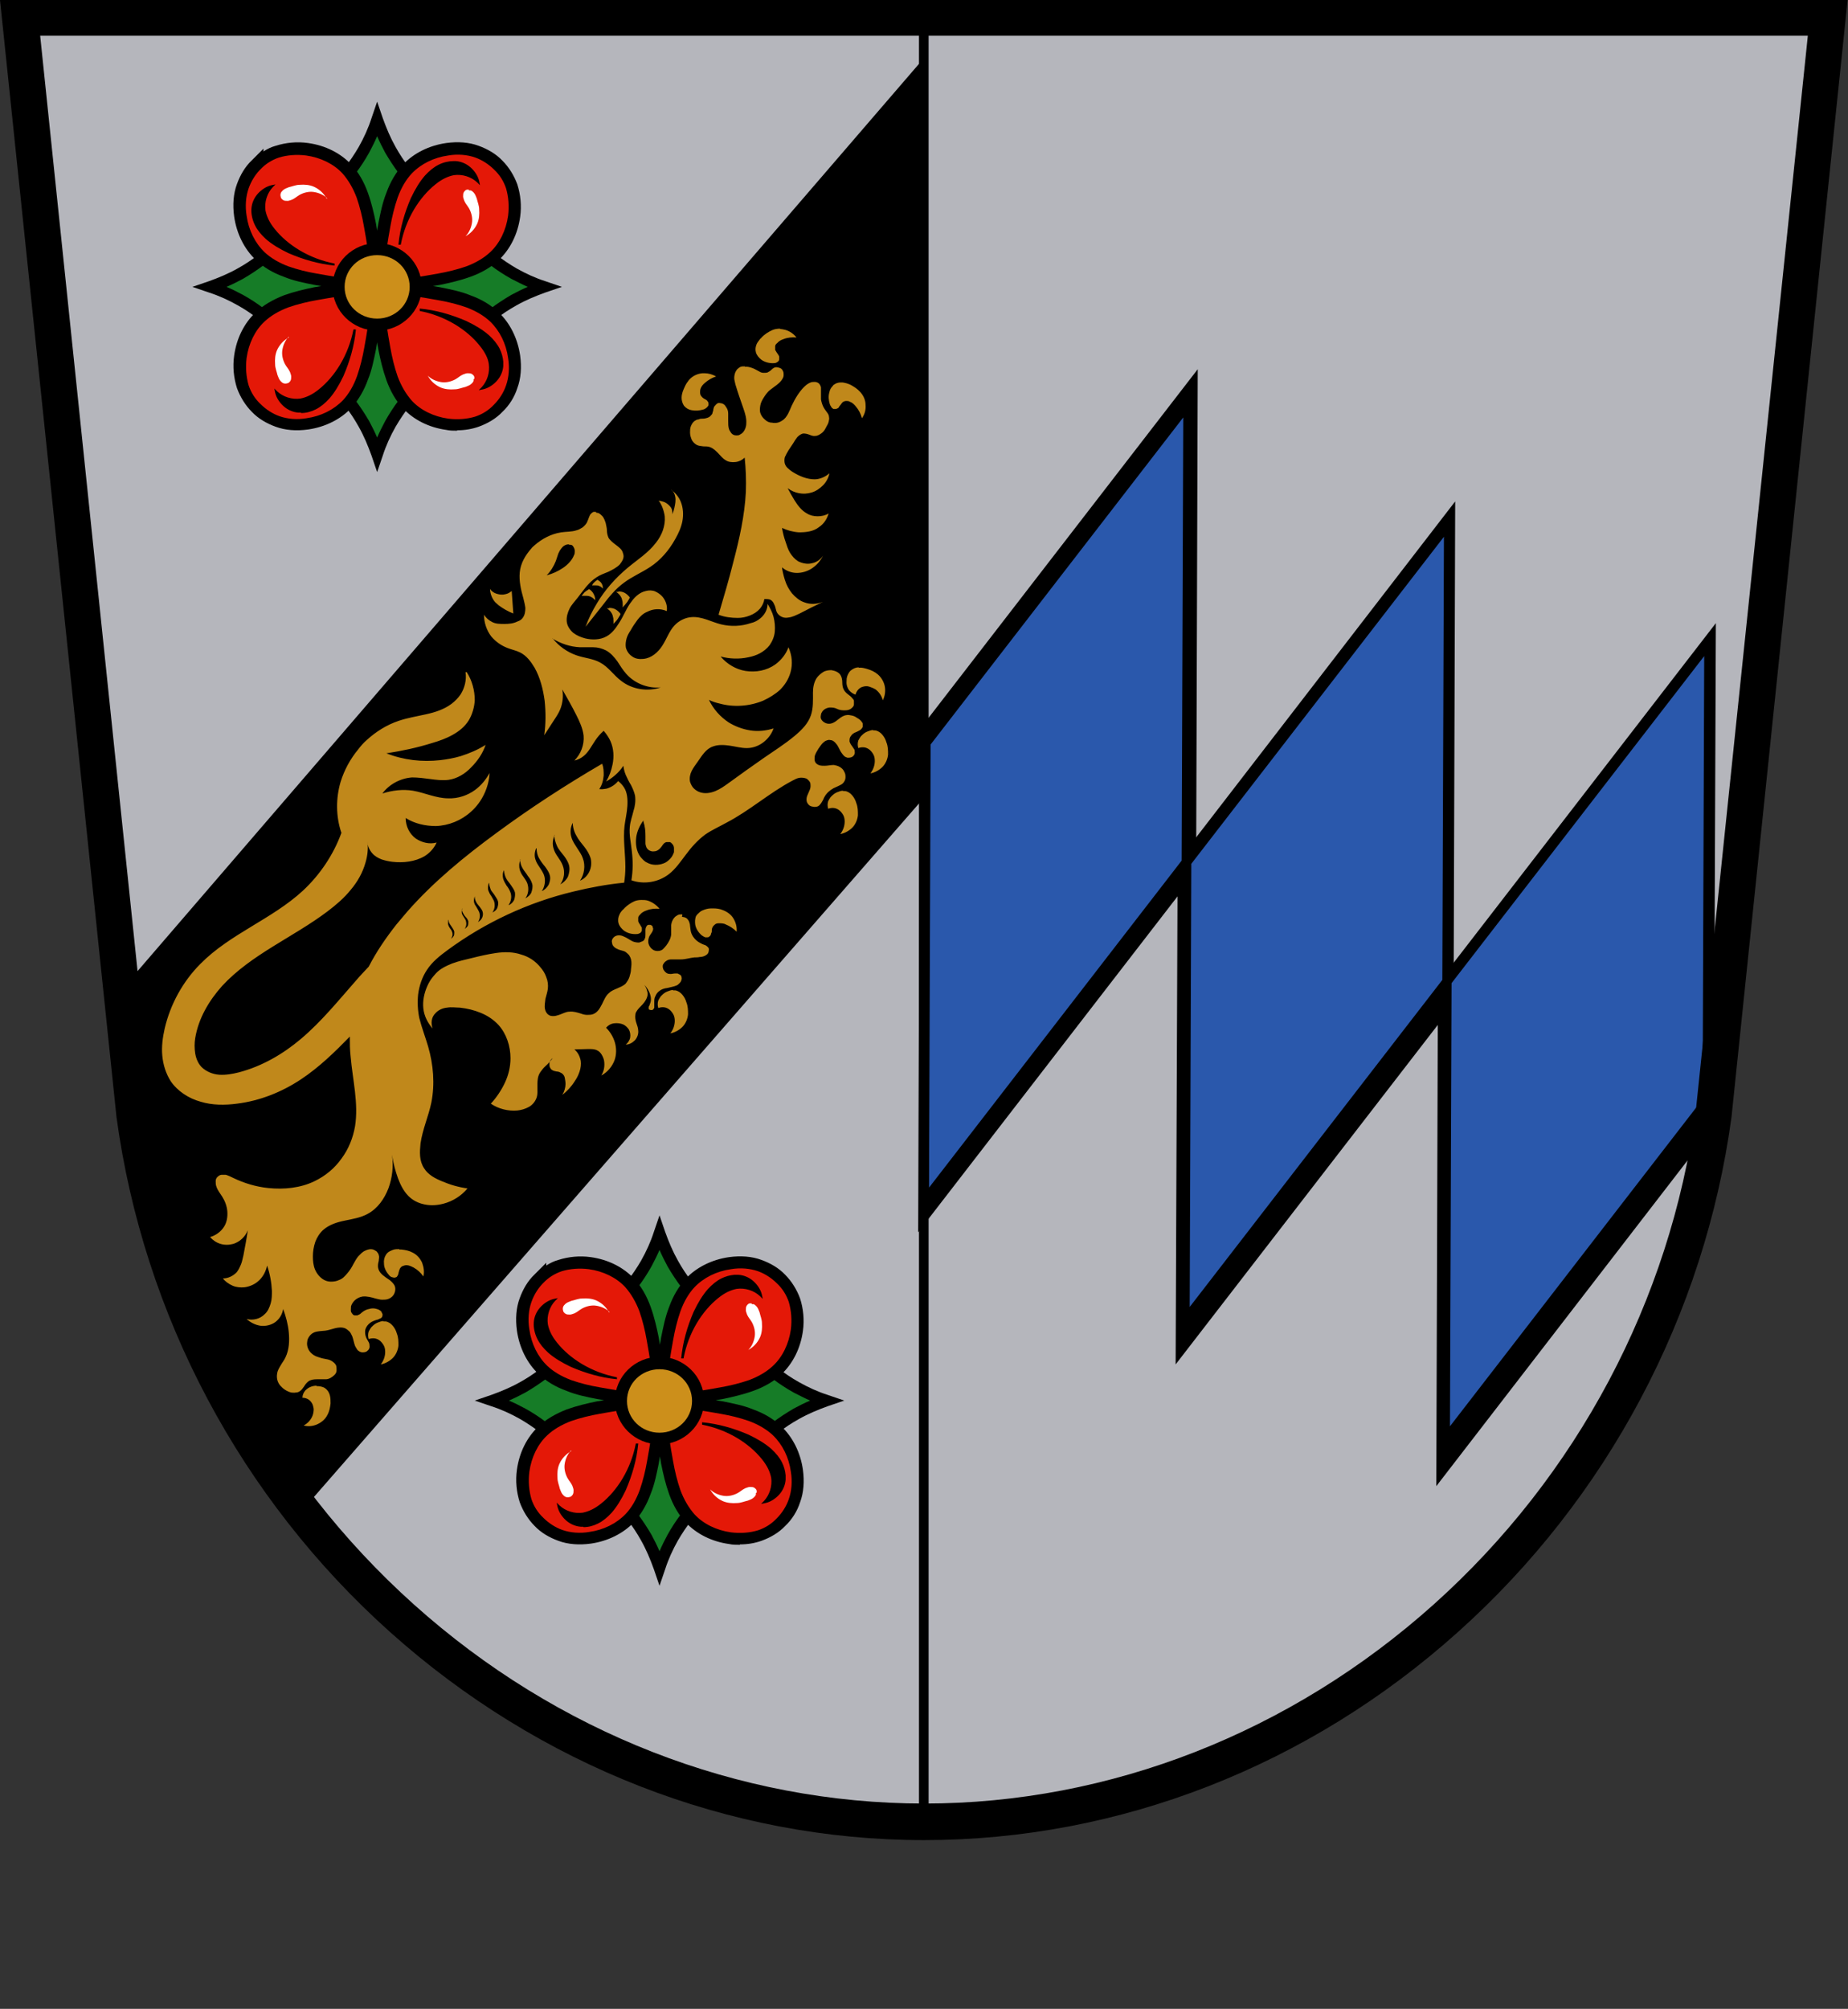
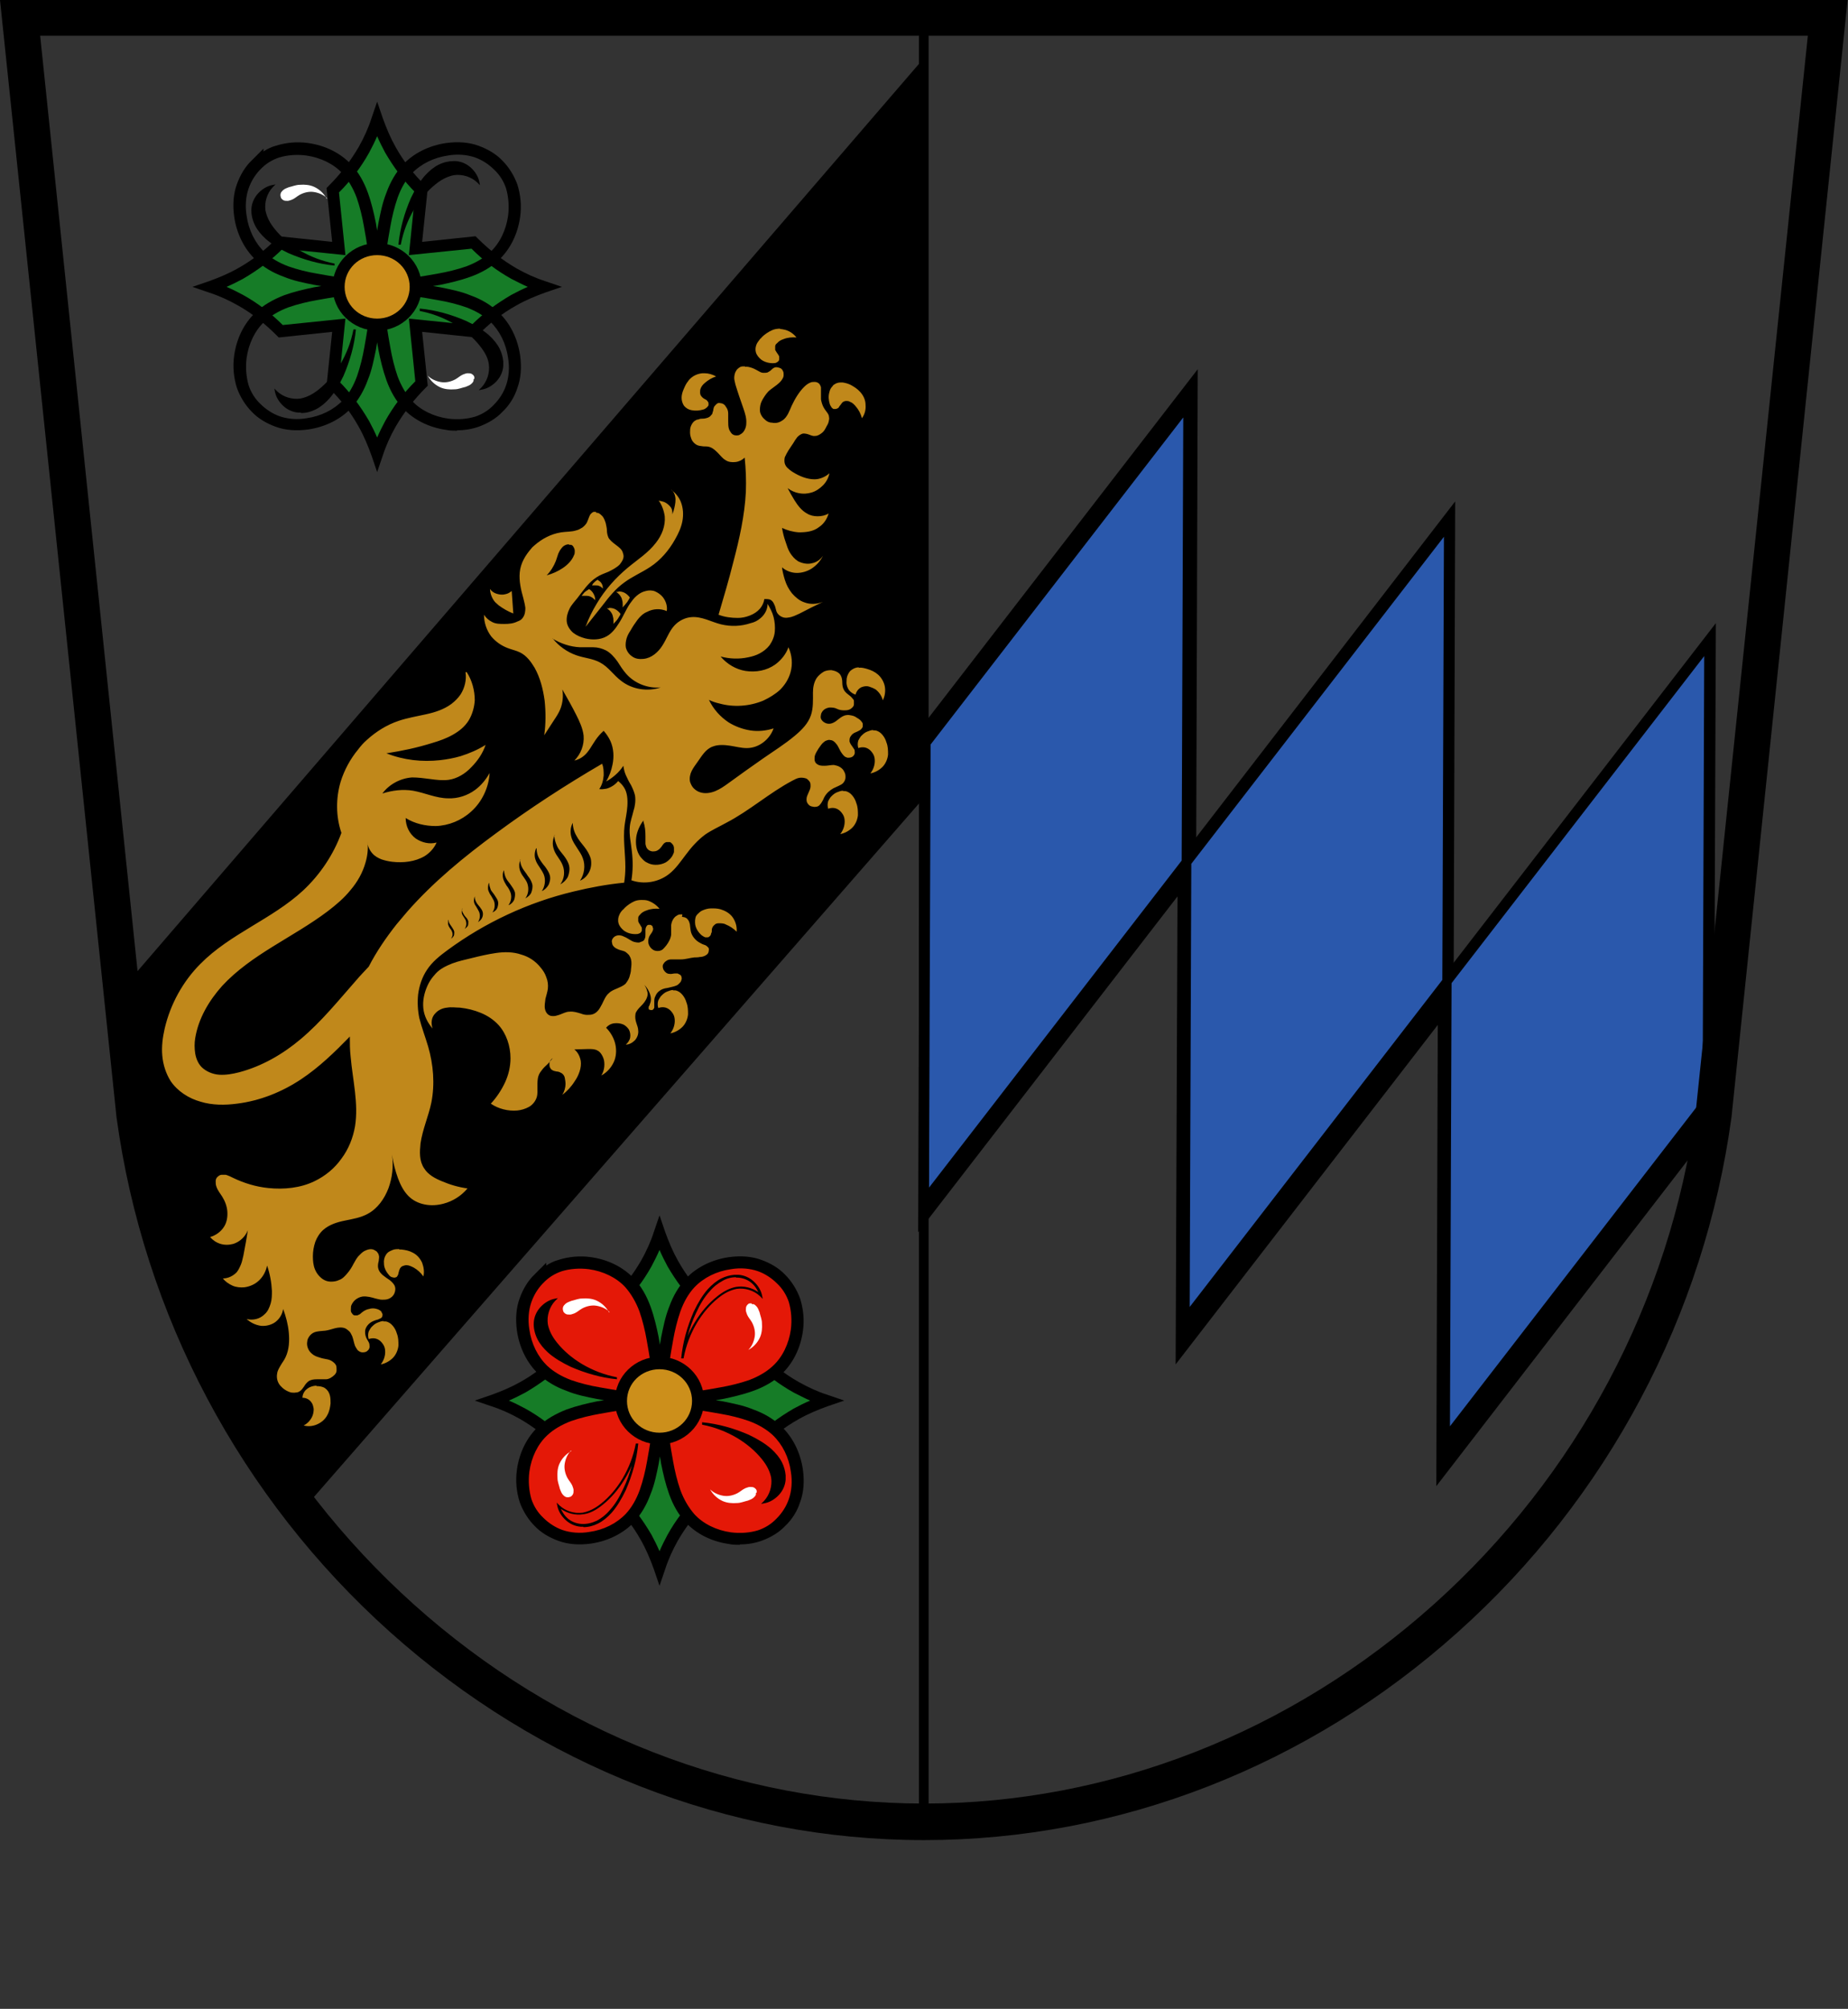
<svg xmlns="http://www.w3.org/2000/svg" id="Ebene_1" data-name="Ebene 1" version="1.1" viewBox="0 0 460.1 500">
  <rect x="0" y="0" width="460.1" height="500" fill="#333333" stroke="none" />
  <defs>
    <style>
      .cls-1 {
        fill: #c0881b;
      }

      .cls-1, .cls-2, .cls-3, .cls-4, .cls-5, .cls-6, .cls-7, .cls-8, .cls-9 {
        stroke-width: 0px;
      }

      .cls-1, .cls-3, .cls-4, .cls-5, .cls-7, .cls-8, .cls-9 {
        fill-rule: evenodd;
      }

      .cls-2 {
        fill: #cc8f1b;
      }

      .cls-3 {
        fill: #2a58ac;
      }

      .cls-4 {
        fill: #167c27;
      }

      .cls-5 {
        fill: #e41807;
      }

      .cls-6, .cls-9 {
        fill: #000;
      }

      .cls-7 {
        fill: #fff;
      }

      .cls-8 {
        fill: #b5b6bc;
      }
    </style>
  </defs>
  <g>
    <g>
-       <path class="cls-8" d="M5,4.4l28.4,272.9c13.6,99.9,98.6,176.1,196.6,176.2,97.9-.1,183-76.3,196.6-176.2L455,4.4H5Z" />
      <polygon class="cls-6" points="229 181.5 229 181.5 228.6 306.7 297.5 217.5 297.8 217.2 298.2 91.9 229 181.5" />
      <polygon class="cls-6" points="293.2 214.4 293.2 214.4 292.7 339.6 361.6 250.4 361.9 250.1 362.3 124.8 293.2 214.4" />
      <polygon class="cls-6" points="358 244.7 358 244.7 357.6 369.9 426.5 280.6 426.7 280.3 427.2 155.1 358 244.7" />
      <g>
        <path class="cls-3" d="M230.5,184.9l-.4,114.3,65.3-84.5.4-114.3-65.3,84.5M295.4,214.6l-.4,114.3,65.3-84.5.4-114.3-65.3,84.5h0ZM360.2,244.3l-.4,114.3,65.3-84.5.4-114.3-65.3,84.5h0Z" />
        <path class="cls-6" d="M358.6,362.1l.4-114.3-65.3,84.5.4-114.3-65.3,84.5.5-118.2.2-.3,67.5-87.3-.4,114.3,65.3-84.5-.4,114.3,65.3-84.5-.5,118.2-.2.3-67.5,87.3ZM361.4,244.7l-.4,110.3,62.9-81.4.4-110.3-62.9,81.4ZM296.6,215l-.4,110.3,62.9-81.4.4-110.3-62.9,81.4ZM231.7,185.3l-.4,110.3,62.9-81.4.4-110.3-62.9,81.4Z" />
      </g>
    </g>
    <g>
      <g>
        <g>
          <g id="_4" data-name="4">
            <path class="cls-4" d="M93.9,29.9c-.9,2.6-2,5.1-3.3,7.4-2.1,3.7-4.7,7.1-7.7,10.1l1.5,14.5-14.5-1.5c-3,3-6.4,5.6-10,7.7-2.4,1.3-4.9,2.5-7.4,3.3,2.6.9,5.1,2,7.4,3.3,3.7,2.1,7.1,4.7,10,7.7l14.5-1.5-1.5,14.5c3,3,5.6,6.4,7.7,10.1,1.3,2.4,2.5,4.9,3.3,7.4.9-2.6,2-5.1,3.3-7.4,2.1-3.7,4.7-7.1,7.7-10.1l-1.5-14.5,14.5,1.5c3-3,6.4-5.6,10-7.7,2.4-1.3,4.9-2.5,7.4-3.3-2.6-.9-5.1-2-7.4-3.3-3.7-2.1-7.1-4.7-10-7.7l-14.5,1.5,1.5-14.5c-3-3-5.6-6.4-7.7-10.1-1.3-2.4-2.5-4.9-3.3-7.4h0Z" />
            <path class="cls-6" d="M93.9,117.5l-1.4-4.1c-.9-2.5-1.9-4.9-3.2-7.2-2-3.6-4.5-6.8-7.5-9.7l-.5-.5,1.4-13.4-13.3,1.4-.5-.5c-2.9-2.9-6.1-5.5-9.7-7.5-2.3-1.3-4.7-2.4-7.2-3.2l-4.1-1.4,4.1-1.4c2.5-.9,4.9-1.9,7.2-3.2,3.6-2,6.8-4.5,9.7-7.5l.5-.5,13.3,1.4-1.4-13.4.5-.5c2.9-2.9,5.4-6.1,7.5-9.7,1.3-2.3,2.4-4.7,3.2-7.2l1.4-4.1,1.4,4.1c.9,2.5,1.9,4.9,3.2,7.2,2,3.6,4.5,6.8,7.5,9.7l.5.5-1.4,13.4,13.3-1.4.5.5c2.9,2.9,6.1,5.4,9.7,7.5,2.3,1.3,4.7,2.4,7.2,3.2l4.1,1.4-4.1,1.4c-2.5.9-4.9,1.9-7.2,3.2-3.6,2-6.8,4.5-9.7,7.5l-.5.5-13.3-1.4,1.4,13.4-.5.5c-2.9,2.9-5.4,6.1-7.5,9.7-1.3,2.3-2.4,4.7-3.2,7.2l-1.4,4.1ZM84.4,94.9c2.9,2.9,5.4,6.3,7.5,9.9.7,1.3,1.4,2.7,2,4.1.6-1.4,1.3-2.8,2-4.1,2-3.6,4.5-6.9,7.5-9.9l-1.6-15.6,15.6,1.6c2.9-2.9,6.3-5.4,9.9-7.5,1.3-.7,2.7-1.4,4.1-2-1.4-.6-2.7-1.3-4.1-2-3.6-2-6.9-4.5-9.9-7.5l-15.6,1.6,1.6-15.6c-2.9-2.9-5.4-6.3-7.5-9.9-.7-1.3-1.4-2.7-2-4.1-.6,1.4-1.3,2.8-2,4.1-2,3.6-4.5,6.9-7.5,9.9l1.6,15.6-15.6-1.6c-2.9,2.9-6.3,5.4-9.9,7.5-1.3.7-2.7,1.4-4.1,2,1.4.6,2.8,1.3,4.1,2,3.6,2,6.9,4.5,9.9,7.5l15.6-1.6-1.6,15.6Z" />
          </g>
          <g id="_5" data-name="5">
-             <path class="cls-5" d="M63.7,41.2c-1.5,1.5-2.6,3.3-3.3,5.3-.8,2.4-.9,5-.6,7.4.5,3.7,2.2,7.4,4.9,9.9,1.8,1.7,4.1,3,6.5,3.8,2.4.9,4.8,1.4,7.3,1.9,3.9.8,7.9,1.3,11.9,1.8-4,.4-7.9,1-11.9,1.8-2.5.5-4.9,1-7.3,1.9-2.4.9-4.6,2.1-6.5,3.8-2.7,2.6-4.4,6.2-4.9,9.9-.3,2.5-.2,5.1.6,7.4.7,2,1.8,3.8,3.3,5.3,1.5,1.5,3.3,2.6,5.3,3.3,2.4.8,4.9.9,7.4.6,3.7-.5,7.4-2.2,9.9-4.9,1.7-1.8,3-4.1,3.8-6.5.9-2.4,1.4-4.8,1.9-7.3.8-3.9,1.3-7.9,1.8-11.9.4,4,1,8,1.8,11.9.5,2.5,1,4.9,1.9,7.3.9,2.4,2.1,4.6,3.8,6.5,2.6,2.7,6.2,4.4,9.9,4.9,2.5.3,5.1.2,7.4-.6,2-.7,3.8-1.8,5.3-3.3,1.5-1.5,2.6-3.3,3.3-5.3.8-2.4.9-5,.6-7.4-.5-3.7-2.2-7.4-4.9-9.9-1.8-1.7-4.1-3-6.5-3.8-2.4-.9-4.8-1.4-7.3-1.9-3.9-.8-7.9-1.4-11.9-1.8,4-.4,8-1,11.9-1.8,2.5-.5,4.9-1,7.3-1.9,2.4-.9,4.6-2.1,6.5-3.8,2.7-2.6,4.4-6.2,4.9-9.9.3-2.5.2-5.1-.6-7.4-.7-2-1.8-3.8-3.3-5.3-1.5-1.5-3.3-2.6-5.3-3.3-2.4-.8-4.9-.9-7.4-.6-3.7.5-7.4,2.2-9.9,4.9-1.7,1.8-3,4.1-3.8,6.5-.9,2.4-1.4,4.8-1.9,7.3-.8,3.9-1.3,7.9-1.8,11.9-.4-4-1-8-1.8-11.9-.5-2.5-1-4.9-1.9-7.3-.9-2.4-2.1-4.6-3.8-6.5-2.6-2.7-6.2-4.4-9.9-4.9-2.5-.3-5.1-.2-7.4.6-2,.7-3.8,1.8-5.3,3.3h0Z" />
            <path class="cls-6" d="M113.8,107.2c-.9,0-1.8,0-2.7-.2-4.3-.6-8.1-2.5-10.8-5.4-1.7-1.8-3.1-4.2-4.1-7-.9-2.5-1.5-5.1-2-7.6-.1-.6-.2-1.2-.3-1.8-.1.6-.2,1.2-.3,1.8-.5,2.4-1,5.1-2,7.5-1,2.8-2.4,5.1-4.1,7-2.7,2.9-6.6,4.8-10.8,5.4-2.9.4-5.7.2-8.1-.7-2.2-.8-4.3-2-5.9-3.7-1.6-1.6-2.9-3.7-3.7-5.9-.8-2.5-1.1-5.3-.7-8.1.6-4.3,2.5-8.1,5.4-10.8,1.8-1.7,4.2-3.1,7-4.2,2.5-.9,5.1-1.5,7.5-2,.6-.1,1.2-.2,1.8-.3-.6-.1-1.2-.2-1.8-.3-2.5-.5-5.1-1-7.5-2-2.8-1-5.1-2.4-7-4.2-2.9-2.7-4.8-6.6-5.4-10.8-.4-2.9-.2-5.7.7-8.1.8-2.2,2-4.3,3.7-5.9l2.9-2.9v.7c.9-.6,1.9-1.1,3-1.4,2.5-.8,5.3-1.1,8.1-.7,4.3.6,8.1,2.5,10.8,5.4,1.7,1.8,3.1,4.2,4.1,7,.9,2.5,1.5,5.1,2,7.6.1.6.2,1.2.3,1.8.1-.6.2-1.2.3-1.8.5-2.5,1-5.1,2-7.6,1-2.8,2.4-5.1,4.1-7,2.7-2.9,6.6-4.8,10.8-5.4,2.9-.4,5.7-.2,8.1.7,2.2.8,4.3,2,5.9,3.7,1.6,1.6,2.9,3.7,3.7,5.9.8,2.5,1.1,5.3.7,8.1-.6,4.3-2.5,8.1-5.4,10.8-1.8,1.7-4.2,3.1-7,4.1-2.5.9-5.1,1.5-7.5,2-.6.1-1.2.2-1.8.3.6.1,1.2.2,1.8.3,2.4.5,5.1,1,7.5,2,2.8,1,5.1,2.4,7,4.2,2.9,2.7,4.8,6.6,5.4,10.8.4,2.9.2,5.7-.7,8.1-.7,2.2-2,4.3-3.7,5.9-1.6,1.7-3.7,2.9-5.9,3.7-1.7.6-3.5.9-5.4.9ZM92.4,74.8h3c.5,4,1.1,8,1.8,11.8.4,2.3,1,4.8,1.8,7.1.9,2.4,2.1,4.4,3.5,6,2.2,2.4,5.5,4,9.1,4.5,2.4.3,4.7.1,6.7-.5,1.8-.6,3.4-1.6,4.7-3,1.3-1.3,2.4-3,3-4.8.7-2,.9-4.4.5-6.8-.5-3.6-2.1-6.8-4.5-9.1-1.5-1.4-3.5-2.6-5.9-3.5-2.3-.8-4.7-1.4-7.1-1.8-3.8-.7-7.8-1.3-11.8-1.8v-3c4-.5,8-1.1,11.8-1.8,2.3-.4,4.8-1,7.1-1.8,2.4-.9,4.4-2.1,5.9-3.5,2.4-2.2,4-5.5,4.5-9.1.3-2.4.1-4.7-.5-6.8-.6-1.8-1.6-3.4-3-4.7-1.3-1.3-3-2.4-4.7-3-2-.7-4.4-.9-6.7-.5-3.6.5-6.8,2.1-9.1,4.5-1.4,1.5-2.6,3.5-3.5,6-.8,2.3-1.4,4.8-1.8,7.1-.7,3.8-1.3,7.8-1.8,11.8h-3c-.5-4-1.1-8-1.8-11.8-.4-2.3-1-4.8-1.8-7.1-.9-2.4-2.1-4.4-3.5-6-2.2-2.4-5.5-4-9.1-4.5-2.4-.3-4.7-.1-6.7.5-1.8.6-3.4,1.6-4.7,3l-.2.2c-1.2,1.3-2.1,2.8-2.7,4.5-.7,2-.9,4.4-.5,6.8.5,3.6,2.1,6.8,4.5,9.1,1.5,1.4,3.5,2.6,5.9,3.5,2.3.8,4.7,1.4,7.1,1.8,3.8.7,7.8,1.3,11.8,1.8v3c-4,.5-8,1.1-11.8,1.8-2.3.4-4.8,1-7.1,1.8-2.4.9-4.4,2.1-5.9,3.5-2.4,2.2-4,5.5-4.5,9.1-.3,2.4-.1,4.7.5,6.8.6,1.8,1.6,3.4,3,4.7,1.3,1.3,3,2.4,4.7,3,2,.7,4.4.9,6.7.5,3.6-.5,6.8-2.1,9.1-4.5,1.4-1.5,2.6-3.5,3.5-6,.8-2.3,1.4-4.8,1.8-7.1.7-3.8,1.3-7.8,1.8-11.8Z" />
          </g>
          <g>
            <ellipse class="cls-2" cx="93.9" cy="71.4" rx="9.6" ry="9.4" />
            <path class="cls-6" d="M93.9,82.3c-6.1,0-11.1-4.9-11.1-10.9s5-10.9,11.1-10.9,11.1,4.9,11.1,10.9-5,10.9-11.1,10.9ZM93.9,63.5c-4.5,0-8.1,3.5-8.1,7.9s3.6,7.9,8.1,7.9,8.1-3.5,8.1-7.9-3.6-7.9-8.1-7.9Z" />
          </g>
        </g>
        <g id="_0" data-name="0">
          <path class="cls-9" d="M112.9,40.4c-1.2,0-2.5.3-3.5.9-1.2.6-2.3,1.6-3.3,2.6-1.5,1.6-2.6,3.5-3.5,5.5-1.7,3.6-2.7,7.5-3.1,11.4.6-3.1,1.7-6.1,3.3-8.8,1.4-2.4,3.2-4.5,5.3-6.2,1.4-1.1,3-2.1,4.8-2.4,2.2-.4,4.5.3,6.1,1.8-.3-1.3-1-2.4-2-3.3-1-.8-2.2-1.4-3.5-1.5-.2,0-.4,0-.5,0h0ZM88.2,82c-.6,3.1-1.7,6.1-3.3,8.8-1.4,2.4-3.2,4.5-5.3,6.2-1.4,1.1-3,2.1-4.8,2.4-2.2.4-4.5-.3-6.1-1.8.3,1.3,1,2.4,2,3.3,1,.8,2.2,1.4,3.5,1.5,1.4.1,2.8-.2,4.1-.9s2.3-1.6,3.3-2.6c1.5-1.6,2.6-3.5,3.5-5.5,1.7-3.6,2.7-7.5,3.1-11.4h0Z" />
          <path class="cls-6" d="M74.9,102.7c-.2,0-.4,0-.6,0-1.4-.1-2.7-.7-3.7-1.6-1-.9-1.8-2.1-2.1-3.4l-.2-1,.7.7c1.5,1.4,3.7,2.1,5.8,1.8,1.5-.3,3-1,4.6-2.3,2-1.6,3.8-3.7,5.3-6.2,1.6-2.7,2.7-5.6,3.3-8.7h.6c0,0,0,0,0,.1h0s0,0,0,0c-.4,4-1.5,7.8-3.1,11.5-1.1,2.3-2.2,4.1-3.5,5.6-1.1,1.2-2.2,2.1-3.4,2.7-1.2.6-2.4.9-3.6.9ZM69.4,98.5c.4.8.9,1.6,1.6,2.2.9.8,2.1,1.3,3.4,1.4,1.3.1,2.6-.2,3.9-.8,1.1-.6,2.2-1.4,3.2-2.6,1.3-1.4,2.4-3.2,3.4-5.4.9-1.9,1.6-3.8,2.1-5.8-.5,1.2-1.1,2.4-1.8,3.5-1.5,2.5-3.3,4.6-5.4,6.3-1.7,1.4-3.3,2.2-4.9,2.4-1.9.3-3.9-.2-5.5-1.3ZM99.8,60.9h-.6c.4-4.1,1.5-7.9,3.1-11.6,1.1-2.3,2.2-4.1,3.5-5.6,1.1-1.2,2.2-2.1,3.4-2.7,1.2-.6,2.5-.9,3.7-.9.2,0,.4,0,.6,0,1.4.1,2.7.7,3.7,1.6,1,.9,1.8,2.1,2.1,3.4l.2,1-.7-.7c-1.5-1.4-3.7-2.1-5.8-1.8-1.5.3-3,1-4.6,2.3-2,1.6-3.8,3.7-5.3,6.2-1.6,2.7-2.7,5.6-3.3,8.7ZM112.9,40.7c-1.1,0-2.3.3-3.3.9-1.1.6-2.2,1.4-3.2,2.6-1.3,1.4-2.4,3.2-3.4,5.4-.9,1.9-1.6,3.8-2.1,5.8.5-1.2,1.1-2.4,1.8-3.5,1.5-2.5,3.3-4.6,5.4-6.3,1.7-1.4,3.3-2.2,4.9-2.5,1.9-.3,3.9.2,5.5,1.3-.4-.8-.9-1.6-1.6-2.2-.9-.8-2.1-1.3-3.4-1.4-.2,0-.3,0-.5,0h0s0,0,0,0Z" />
        </g>
        <g id="_1" data-name="1">
          <path class="cls-9" d="M124.9,90.5c0-1.2-.3-2.5-.9-3.5-.6-1.2-1.6-2.3-2.6-3.3-1.6-1.5-3.5-2.6-5.5-3.5-3.6-1.7-7.4-2.7-11.4-3.1,3.1.6,6.1,1.7,8.8,3.3,2.4,1.4,4.5,3.2,6.2,5.3,1.1,1.4,2.1,3,2.4,4.8.4,2.2-.3,4.5-1.8,6.1,1.3-.3,2.4-1,3.3-2,.8-1,1.4-2.2,1.5-3.5,0-.2,0-.4,0-.5h0ZM83.3,65.8c-3.1-.6-6.1-1.7-8.8-3.3-2.4-1.4-4.5-3.2-6.2-5.3-1.1-1.4-2.1-3-2.4-4.8-.4-2.2.3-4.5,1.8-6.1-1.3.3-2.4,1-3.3,2-.8,1-1.4,2.2-1.5,3.5-.1,1.4.2,2.8.9,4.1.6,1.2,1.6,2.3,2.6,3.3,1.6,1.5,3.5,2.6,5.5,3.5,3.6,1.7,7.4,2.7,11.4,3.1h0Z" />
          <path class="cls-6" d="M119.2,97.1l.7-.7c1.4-1.5,2.1-3.7,1.8-5.8-.2-1.5-1-3-2.3-4.6-1.6-2-3.7-3.8-6.2-5.3-2.7-1.6-5.6-2.7-8.7-3.3v-.6c4.1.4,7.9,1.5,11.6,3.1,2.3,1.1,4.1,2.2,5.6,3.5,1.2,1.1,2.1,2.2,2.7,3.4.5,1,.8,2.1.9,3.2h0s0,.5,0,.5c0,.2,0,.4,0,.6-.1,1.4-.7,2.7-1.6,3.7-.9,1-2.1,1.8-3.4,2.1l-1,.2ZM109.9,78.3c1.2.5,2.4,1.1,3.5,1.8,2.5,1.5,4.6,3.3,6.3,5.4,1.4,1.7,2.2,3.3,2.4,4.9.3,1.9-.2,3.9-1.3,5.5.8-.4,1.6-.9,2.2-1.6.8-.9,1.3-2.1,1.4-3.4,0-.1,0-.3,0-.4h0c0-1.2-.3-2.4-.9-3.5-.6-1.1-1.4-2.2-2.6-3.2-1.4-1.3-3.2-2.4-5.4-3.4-1.9-.9-3.8-1.6-5.8-2.1ZM83.3,66.1h0s0,0,0,0c0,0,0,0,0,0-4-.4-7.8-1.5-11.5-3.1-2.3-1.1-4.1-2.2-5.6-3.5-1.2-1.1-2.1-2.2-2.7-3.4-.7-1.4-1-2.9-.9-4.2.1-1.4.7-2.7,1.6-3.7.9-1,2.1-1.8,3.4-2.1l1-.2-.7.7c-1.4,1.5-2.1,3.7-1.8,5.8.3,1.5,1,3,2.3,4.6,1.6,2,3.7,3.8,6.2,5.3,2.7,1.6,5.6,2.7,8.7,3.3v.6ZM66.8,46.9c-.8.4-1.6.9-2.2,1.6-.8.9-1.3,2.1-1.4,3.4-.1,1.3.2,2.6.8,3.9.6,1.1,1.4,2.2,2.6,3.2,1.4,1.3,3.2,2.4,5.4,3.4,1.9.9,3.8,1.6,5.8,2.1-1.2-.5-2.4-1.1-3.5-1.8-2.5-1.5-4.6-3.3-6.3-5.4-1.4-1.7-2.2-3.3-2.4-4.9-.3-1.9.2-3.9,1.3-5.5Z" />
        </g>
        <g id="_2" data-name="2">
-           <path class="cls-7" d="M116.7,47.2c-.1,0-.3,0-.4,0-.3,0-.6.3-.8.6-.2.3-.2.7-.2,1.1,0,.4.2.7.3,1.1.3.7.8,1.2,1.2,1.9.6,1.1.9,2.4.7,3.6s-.7,2.4-1.6,3.3c1.3-.7,2.3-1.8,2.9-3.1.5-1.1.6-2.4.5-3.6,0-.9-.4-1.8-.6-2.7-.2-.5-.4-1.1-.8-1.5-.2-.2-.4-.4-.7-.5-.1,0-.3,0-.4,0M71.9,84c-1.3.7-2.3,1.8-2.9,3.1-.5,1.1-.6,2.4-.5,3.6,0,.9.4,1.8.6,2.7.2.5.4,1.1.8,1.5.2.2.4.4.7.5s.6.1.9,0c.3,0,.6-.3.8-.6.2-.3.2-.7.2-1.1,0-.4-.2-.7-.3-1.1-.3-.7-.8-1.2-1.2-1.9-.6-1.1-.9-2.4-.7-3.6.2-1.2.7-2.4,1.6-3.3" />
-         </g>
+           </g>
        <g id="_3" data-name="3">
          <path class="cls-7" d="M118.1,94.3c0-.1,0-.3,0-.4,0-.3-.3-.6-.6-.8-.3-.2-.7-.2-1.1-.2-.4,0-.7.2-1.1.3-.7.3-1.2.8-1.9,1.2-1.1.6-2.4.9-3.6.7-1.2-.2-2.4-.7-3.3-1.6.7,1.3,1.8,2.3,3.1,2.9,1.1.5,2.4.6,3.6.5.9,0,1.8-.4,2.7-.6.5-.2,1.1-.4,1.5-.8.2-.2.4-.4.5-.7,0-.1,0-.3,0-.4M81.3,49.4c-.7-1.3-1.8-2.3-3.1-2.9-1.1-.5-2.4-.6-3.6-.5-.9,0-1.8.4-2.7.6-.5.2-1.1.4-1.5.8-.2.2-.4.4-.5.7s-.1.6,0,.9c0,.3.3.6.6.8.3.2.7.2,1.1.2.4,0,.7-.2,1.1-.3.7-.3,1.2-.8,1.9-1.2,1.1-.6,2.4-.9,3.6-.7,1.2.2,2.4.7,3.3,1.6" />
        </g>
      </g>
      <g>
        <g>
          <g id="_4-2" data-name="4">
            <path class="cls-4" d="M164.2,307.1c-.9,2.6-2,5.1-3.3,7.4-2.1,3.7-4.7,7.1-7.7,10.1l1.5,14.5-14.5-1.5c-3,3-6.4,5.6-10,7.7-2.4,1.3-4.9,2.5-7.4,3.3,2.6.9,5.1,2,7.4,3.3,3.7,2.1,7.1,4.7,10,7.7l14.5-1.5-1.5,14.5c3,3,5.6,6.4,7.7,10.1,1.3,2.4,2.5,4.9,3.3,7.4.9-2.6,2-5.1,3.3-7.4,2.1-3.7,4.7-7.1,7.7-10.1l-1.5-14.5,14.5,1.5c3-3,6.4-5.6,10-7.7,2.4-1.3,4.9-2.5,7.4-3.3-2.6-.9-5.1-2-7.4-3.3-3.7-2.1-7.1-4.7-10-7.7l-14.5,1.5,1.5-14.5c-3-3-5.6-6.4-7.7-10.1-1.3-2.4-2.5-4.9-3.3-7.4h0Z" />
            <path class="cls-6" d="M164.2,394.7l-1.4-4.1c-.9-2.5-1.9-4.9-3.2-7.2-2-3.6-4.5-6.8-7.5-9.7l-.5-.5,1.4-13.4-13.3,1.4-.5-.5c-2.9-2.9-6.1-5.4-9.7-7.5-2.3-1.3-4.7-2.4-7.2-3.2l-4.1-1.4,4.1-1.4c2.5-.9,4.9-1.9,7.2-3.2,3.6-2,6.8-4.5,9.7-7.5l.5-.5,13.3,1.4-1.4-13.4.5-.5c2.9-2.9,5.4-6.1,7.5-9.7,1.3-2.3,2.4-4.7,3.2-7.2l1.4-4.1,1.4,4.1c.9,2.5,1.9,4.9,3.2,7.2,2,3.6,4.5,6.8,7.5,9.7l.5.5-1.4,13.4,13.3-1.4.5.5c2.9,2.9,6.1,5.5,9.7,7.5,2.3,1.3,4.7,2.4,7.2,3.2l4.1,1.4-4.1,1.4c-2.5.9-4.9,1.9-7.2,3.2-3.6,2-6.8,4.5-9.7,7.5l-.5.5-13.3-1.4,1.4,13.4-.5.5c-2.9,2.9-5.4,6.1-7.5,9.7-1.3,2.3-2.4,4.7-3.2,7.2l-1.4,4.1ZM154.7,372.1c2.9,2.9,5.4,6.3,7.5,9.9.7,1.3,1.4,2.7,2,4.1.6-1.4,1.3-2.8,2-4.1,2-3.6,4.5-6.9,7.5-9.9l-1.6-15.6,15.6,1.6c2.9-2.9,6.3-5.4,9.9-7.5,1.3-.7,2.7-1.4,4.1-2-1.4-.6-2.7-1.3-4.1-2-3.6-2-6.9-4.5-9.9-7.5l-15.6,1.6,1.6-15.6c-2.9-2.9-5.4-6.3-7.5-9.9-.7-1.3-1.4-2.7-2-4.1-.6,1.4-1.3,2.8-2,4.1-2,3.6-4.5,6.9-7.5,9.9l1.6,15.6-15.6-1.6c-2.9,2.9-6.3,5.4-9.9,7.5-1.3.7-2.7,1.4-4.1,2,1.4.6,2.8,1.3,4.1,2,3.6,2,6.9,4.5,9.9,7.5l15.6-1.6-1.6,15.6Z" />
          </g>
          <g id="_5-2" data-name="5">
            <path class="cls-5" d="M134,318.4c-1.5,1.5-2.6,3.3-3.3,5.3-.8,2.4-.9,5-.6,7.4.5,3.7,2.2,7.4,4.9,9.9,1.8,1.7,4.1,3,6.5,3.8,2.4.9,4.8,1.4,7.3,1.9,3.9.8,7.9,1.3,11.9,1.8-4,.4-7.9,1-11.9,1.8-2.5.5-4.9,1-7.3,1.9-2.4.9-4.6,2.1-6.5,3.8-2.7,2.6-4.4,6.2-4.9,9.9-.3,2.5-.2,5.1.6,7.4.7,2,1.8,3.8,3.3,5.3,1.5,1.5,3.3,2.6,5.3,3.3,2.4.8,4.9.9,7.4.6,3.7-.5,7.4-2.2,9.9-4.9,1.7-1.8,3-4.1,3.8-6.5.9-2.4,1.4-4.8,1.9-7.3.8-3.9,1.3-7.9,1.8-11.9.4,4,1,8,1.8,11.9.5,2.5,1,4.9,1.9,7.3.9,2.4,2.1,4.6,3.8,6.5,2.6,2.7,6.2,4.4,9.9,4.9,2.5.3,5.1.2,7.4-.6,2-.7,3.8-1.8,5.3-3.3,1.5-1.5,2.6-3.3,3.3-5.3.8-2.4.9-5,.6-7.4-.5-3.7-2.2-7.4-4.9-9.9-1.8-1.7-4.1-3-6.5-3.8-2.4-.9-4.8-1.4-7.3-1.9-3.9-.8-7.9-1.4-11.9-1.8,4-.4,8-1,11.9-1.8,2.5-.5,4.9-1,7.3-1.9,2.4-.9,4.6-2.1,6.5-3.8,2.7-2.6,4.4-6.2,4.9-9.9.3-2.5.2-5.1-.6-7.4-.7-2-1.8-3.8-3.3-5.3-1.5-1.5-3.3-2.6-5.3-3.3-2.4-.8-4.9-.9-7.4-.6-3.7.5-7.4,2.2-9.9,4.9-1.7,1.8-3,4.1-3.8,6.5-.9,2.4-1.4,4.8-1.9,7.3-.8,3.9-1.3,7.9-1.8,11.9-.4-4-1-8-1.8-11.9-.5-2.5-1-4.9-1.9-7.3-.9-2.4-2.1-4.6-3.8-6.5-2.6-2.7-6.2-4.4-9.9-4.9-2.5-.3-5.1-.2-7.4.6-2,.7-3.8,1.8-5.3,3.3h0Z" />
            <path class="cls-6" d="M184.2,384.5c-.9,0-1.8,0-2.7-.2-4.3-.6-8.1-2.5-10.8-5.4-1.7-1.8-3.1-4.2-4.1-7-.9-2.5-1.5-5.1-2-7.6-.1-.6-.2-1.2-.3-1.8-.1.6-.2,1.2-.3,1.8-.5,2.4-1,5.1-2,7.5-1,2.8-2.4,5.1-4.1,7-2.7,2.9-6.6,4.8-10.8,5.4-2.9.4-5.7.2-8.1-.7-2.2-.8-4.3-2-5.9-3.7-1.6-1.6-2.9-3.7-3.7-5.9-.8-2.5-1.1-5.3-.7-8.1.6-4.3,2.5-8.1,5.4-10.8,1.8-1.7,4.2-3.1,7-4.2,2.5-.9,5.1-1.5,7.5-2,.6-.1,1.2-.2,1.8-.3-.6-.1-1.2-.2-1.8-.3-2.5-.5-5.1-1-7.5-2-2.8-1-5.1-2.4-7-4.2-2.9-2.7-4.8-6.6-5.4-10.8-.4-2.9-.2-5.7.7-8.1.8-2.2,2-4.3,3.7-5.9l2.9-2.9v.7c.9-.6,1.9-1.1,3-1.4,2.5-.8,5.3-1.1,8.1-.7,4.3.6,8.1,2.5,10.8,5.4,1.7,1.8,3.1,4.2,4.1,7,.9,2.5,1.5,5.1,2,7.6.1.6.2,1.2.3,1.8.1-.6.2-1.2.3-1.8.5-2.4,1-5.1,2-7.6,1-2.8,2.4-5.1,4.1-7,2.7-2.9,6.6-4.8,10.8-5.4,2.9-.4,5.7-.2,8.1.7,2.2.8,4.3,2,5.9,3.7,1.6,1.6,2.9,3.7,3.7,5.9.8,2.5,1.1,5.3.7,8.1-.6,4.3-2.5,8.1-5.4,10.8-1.8,1.7-4.2,3.1-7,4.1-2.5.9-5.1,1.5-7.5,2-.6.1-1.2.2-1.8.3.6.1,1.2.2,1.8.3,2.4.5,5.1,1,7.5,2,2.8,1,5.1,2.4,7,4.2,2.9,2.7,4.8,6.6,5.4,10.8.4,2.9.2,5.7-.7,8.1-.7,2.2-2,4.3-3.7,5.9-1.6,1.7-3.7,2.9-5.9,3.7-1.7.6-3.5.9-5.4.9ZM162.8,352h3c.5,4,1.1,8,1.8,11.8.4,2.3,1,4.8,1.8,7.1.9,2.4,2.1,4.4,3.5,6,2.2,2.4,5.5,4,9.1,4.5,2.4.3,4.7.1,6.7-.5,1.8-.6,3.4-1.6,4.7-3,1.3-1.3,2.4-3,3-4.8.7-2,.9-4.4.5-6.8-.5-3.6-2.1-6.8-4.5-9.1-1.5-1.4-3.5-2.6-5.9-3.5-2.3-.8-4.7-1.4-7.1-1.8-3.8-.7-7.8-1.3-11.8-1.8v-3c4-.5,8-1.1,11.8-1.8,2.3-.4,4.8-1,7.1-1.8,2.4-.9,4.4-2.1,5.9-3.5,2.4-2.2,4-5.5,4.5-9.1.3-2.4.1-4.7-.5-6.8-.6-1.8-1.6-3.4-3-4.7-1.3-1.3-3-2.4-4.7-3-2-.7-4.4-.9-6.7-.5-3.6.5-6.8,2.1-9.1,4.5-1.4,1.5-2.6,3.5-3.5,6-.8,2.3-1.4,4.8-1.8,7.1-.7,3.8-1.3,7.8-1.8,11.8h-3c-.5-4-1.1-8-1.8-11.8-.4-2.3-1-4.8-1.8-7.1-.9-2.4-2.1-4.4-3.5-6-2.2-2.4-5.5-4-9.1-4.5-2.4-.3-4.7-.1-6.7.5-1.8.6-3.4,1.6-4.7,3l-.2.2c-1.2,1.3-2.1,2.8-2.7,4.5-.7,2-.9,4.4-.5,6.8.5,3.6,2.1,6.8,4.5,9.1,1.5,1.4,3.5,2.6,5.9,3.5,2.3.8,4.7,1.4,7.1,1.8,3.8.7,7.8,1.3,11.8,1.8v3c-4,.5-8,1.1-11.8,1.8-2.3.4-4.8,1-7.1,1.8-2.4.9-4.4,2.1-5.9,3.5-2.4,2.2-4,5.5-4.5,9.1-.3,2.4-.1,4.7.5,6.8.6,1.8,1.6,3.4,3,4.7,1.3,1.3,3,2.4,4.7,3,2,.7,4.4.9,6.7.5,3.6-.5,6.8-2.1,9.1-4.5,1.4-1.5,2.6-3.5,3.5-6,.8-2.3,1.4-4.8,1.8-7.1.7-3.8,1.3-7.8,1.8-11.8Z" />
          </g>
          <g>
            <ellipse class="cls-2" cx="164.2" cy="348.6" rx="9.6" ry="9.4" />
            <path class="cls-6" d="M164.2,359.5c-6.1,0-11.1-4.9-11.1-10.9s5-10.9,11.1-10.9,11.1,4.9,11.1,10.9-5,10.9-11.1,10.9ZM164.2,340.8c-4.5,0-8.1,3.5-8.1,7.9s3.6,7.9,8.1,7.9,8.1-3.5,8.1-7.9-3.6-7.9-8.1-7.9Z" />
          </g>
        </g>
        <g id="_0-2" data-name="0">
-           <path class="cls-9" d="M183.3,317.6c-1.2,0-2.5.3-3.5.9-1.2.6-2.3,1.6-3.3,2.6-1.5,1.6-2.6,3.5-3.5,5.5-1.7,3.6-2.7,7.5-3.1,11.4.6-3.1,1.7-6.1,3.3-8.8,1.4-2.4,3.2-4.5,5.3-6.2,1.4-1.1,3-2.1,4.8-2.4,2.2-.4,4.5.3,6.1,1.8-.3-1.3-1-2.4-2-3.3-1-.8-2.2-1.4-3.5-1.5-.2,0-.4,0-.5,0h0ZM158.6,359.2c-.6,3.1-1.7,6.1-3.3,8.8-1.4,2.4-3.2,4.5-5.3,6.2-1.4,1.1-3,2.1-4.8,2.4-2.2.4-4.5-.3-6.1-1.8.3,1.3,1,2.4,2,3.3,1,.8,2.2,1.4,3.5,1.5,1.4.1,2.8-.2,4.1-.9,1.2-.6,2.3-1.6,3.3-2.6,1.5-1.6,2.6-3.5,3.5-5.5,1.7-3.6,2.7-7.5,3.1-11.4h0Z" />
          <path class="cls-6" d="M145.2,380c-.2,0-.4,0-.6,0-1.4-.1-2.7-.7-3.7-1.6-1-.9-1.8-2.1-2.1-3.4l-.2-1,.7.7c1.5,1.4,3.7,2.1,5.8,1.8,1.5-.3,3-1,4.6-2.3,2-1.6,3.8-3.7,5.3-6.2,1.6-2.7,2.7-5.6,3.3-8.7h.6c0,0,0,0,0,.1h0s0,0,0,0c-.4,4-1.5,7.8-3.1,11.5-1.1,2.3-2.2,4.1-3.5,5.6-1.1,1.2-2.2,2.1-3.4,2.7-1.2.6-2.4.9-3.6.9ZM139.7,375.7c.4.8.9,1.6,1.6,2.2.9.8,2.1,1.3,3.4,1.4,1.3.1,2.6-.2,3.9-.8,1.1-.6,2.2-1.4,3.2-2.6,1.3-1.4,2.4-3.2,3.4-5.4.9-1.9,1.6-3.8,2.1-5.8-.5,1.2-1.1,2.4-1.8,3.5-1.5,2.5-3.3,4.6-5.4,6.3-1.7,1.4-3.3,2.2-4.9,2.4-1.9.3-3.9-.2-5.5-1.3ZM170.2,338.1h-.6c.4-4.1,1.5-7.9,3.1-11.6,1.1-2.3,2.2-4.1,3.5-5.6,1.1-1.2,2.2-2.1,3.4-2.7,1-.5,2.1-.8,3.2-.9h0s.5,0,.5,0c.2,0,.4,0,.6,0,1.4.1,2.7.7,3.7,1.6,1,.9,1.8,2.1,2.1,3.4l.2,1-.7-.7c-1.5-1.4-3.7-2.1-5.8-1.8-1.5.3-3,1-4.6,2.3-2,1.6-3.8,3.7-5.3,6.2-1.6,2.7-2.7,5.6-3.3,8.7ZM183.2,317.9c-1.1,0-2.3.3-3.3.9-1.1.6-2.2,1.4-3.2,2.6-1.3,1.4-2.4,3.2-3.4,5.4-.9,1.9-1.6,3.8-2.1,5.8.5-1.2,1.1-2.4,1.8-3.5,1.5-2.5,3.3-4.6,5.4-6.3,1.7-1.4,3.3-2.2,4.9-2.5,1.9-.3,3.9.2,5.5,1.3-.4-.8-.9-1.6-1.6-2.2-.9-.8-2.1-1.3-3.4-1.4-.1,0-.3,0-.4,0h-.1s0,0,0,0Z" />
        </g>
        <g id="_1-2" data-name="1">
          <path class="cls-9" d="M195.2,367.7c0-1.2-.3-2.5-.9-3.5-.6-1.2-1.6-2.3-2.6-3.3-1.6-1.5-3.5-2.6-5.5-3.5-3.6-1.7-7.4-2.7-11.4-3.1,3.1.6,6.1,1.7,8.8,3.3,2.4,1.4,4.5,3.2,6.2,5.3,1.1,1.4,2.1,3,2.4,4.8.4,2.2-.3,4.5-1.8,6.1,1.3-.3,2.4-1,3.3-2,.8-1,1.4-2.2,1.5-3.5,0-.2,0-.4,0-.5h0ZM153.6,343c-3.1-.6-6.1-1.7-8.8-3.3-2.4-1.4-4.5-3.2-6.2-5.3-1.1-1.4-2.1-3-2.4-4.8-.4-2.2.3-4.5,1.8-6.1-1.3.3-2.4,1-3.3,2-.8,1-1.4,2.2-1.5,3.5-.1,1.4.2,2.8.9,4.1.6,1.2,1.6,2.3,2.6,3.3,1.6,1.5,3.5,2.6,5.5,3.5,3.6,1.7,7.4,2.7,11.4,3.1h0Z" />
          <path class="cls-6" d="M189.5,374.3l.7-.7c1.4-1.5,2.1-3.7,1.8-5.8-.3-1.5-1-3-2.3-4.6-1.6-2-3.7-3.8-6.2-5.3-2.7-1.6-5.6-2.7-8.7-3.3v-.6c4.1.4,7.9,1.5,11.6,3.1,2.3,1.1,4.1,2.2,5.6,3.5,1.2,1.1,2.1,2.2,2.7,3.4.5,1,.8,2.1.9,3.2h0s0,.5,0,.5c0,.2,0,.4,0,.6-.1,1.4-.7,2.7-1.6,3.7-.9,1-2.1,1.8-3.4,2.1l-1,.2ZM180.3,355.6c1.2.5,2.4,1.1,3.5,1.8,2.5,1.5,4.6,3.3,6.3,5.4,1.4,1.7,2.2,3.3,2.4,4.9.3,1.9-.2,3.9-1.3,5.5.8-.4,1.6-.9,2.2-1.6.8-.9,1.3-2.1,1.4-3.4,0-.1,0-.3,0-.4h0c0-1.2-.3-2.4-.9-3.5-.6-1.1-1.4-2.2-2.6-3.2-1.4-1.3-3.2-2.4-5.4-3.4-1.9-.9-3.8-1.6-5.8-2.1ZM153.6,343.3h0s0,0,0,0h0s0,0,0,0c-4-.4-7.8-1.5-11.5-3.1-2.3-1.1-4.1-2.2-5.6-3.5-1.2-1.1-2.1-2.2-2.7-3.4-.7-1.4-1-2.9-.9-4.2.1-1.4.7-2.7,1.6-3.7.9-1,2.1-1.8,3.4-2.1l1-.2-.7.7c-1.4,1.5-2.1,3.7-1.8,5.8.3,1.5,1,3,2.3,4.6,1.6,2,3.7,3.8,6.2,5.3,2.7,1.6,5.6,2.7,8.7,3.3v.6ZM137.2,324.1c-.8.4-1.6.9-2.2,1.6-.8.9-1.3,2.1-1.4,3.4-.1,1.3.2,2.6.8,3.9.6,1.1,1.4,2.2,2.6,3.2,1.4,1.3,3.2,2.4,5.4,3.4,1.9.9,3.8,1.6,5.8,2.1-1.2-.5-2.4-1.1-3.5-1.8-2.5-1.5-4.6-3.3-6.3-5.4-1.4-1.7-2.2-3.3-2.4-4.9-.3-1.9.2-3.9,1.3-5.5Z" />
        </g>
        <g id="_2-2" data-name="2">
          <path class="cls-7" d="M187.1,324.4c-.1,0-.3,0-.4,0-.3,0-.6.3-.8.6-.2.3-.2.7-.2,1.1,0,.4.2.7.3,1.1.3.7.8,1.2,1.2,1.9.6,1.1.9,2.4.7,3.6-.2,1.2-.7,2.4-1.6,3.3,1.3-.7,2.3-1.8,2.9-3.1.5-1.1.6-2.4.5-3.6,0-.9-.4-1.8-.6-2.7-.2-.5-.4-1.1-.8-1.5-.2-.2-.4-.4-.7-.5-.1,0-.3,0-.4,0M142.2,361.2c-1.3.7-2.3,1.8-2.9,3.1-.5,1.1-.6,2.4-.5,3.6,0,.9.4,1.8.6,2.7.2.5.4,1.1.8,1.5.2.2.4.4.7.5s.6.1.9,0c.3,0,.6-.3.8-.6.2-.3.2-.7.2-1.1,0-.4-.2-.7-.3-1.1-.3-.7-.8-1.2-1.2-1.9-.6-1.1-.9-2.4-.7-3.6.2-1.2.7-2.4,1.6-3.3" />
        </g>
        <g id="_3-2" data-name="3">
          <path class="cls-7" d="M188.4,371.5c0-.1,0-.3,0-.4,0-.3-.3-.6-.6-.8-.3-.2-.7-.2-1.1-.2-.4,0-.7.2-1.1.3-.7.3-1.2.8-1.9,1.2-1.1.6-2.4.9-3.6.7-1.2-.2-2.4-.7-3.3-1.6.7,1.3,1.8,2.3,3.1,2.9,1.1.5,2.4.6,3.6.5.9,0,1.8-.4,2.7-.6.5-.2,1.1-.4,1.5-.8.2-.2.4-.4.5-.7,0-.1,0-.3,0-.4M151.6,326.6c-.7-1.3-1.8-2.3-3.1-2.9-1.1-.5-2.4-.6-3.6-.5-.9,0-1.8.4-2.7.6-.5.2-1.1.4-1.5.8-.2.2-.4.4-.5.7s-.1.6,0,.9c0,.3.3.6.6.8.3.2.7.2,1.1.2.4,0,.7-.2,1.1-.3.7-.3,1.2-.8,1.9-1.2,1.1-.6,2.4-.9,3.6-.7,1.2.2,2.4.7,3.3,1.6" />
        </g>
      </g>
    </g>
    <path class="cls-6" d="M33.4,277.3c5,37.1,20,70.9,41.7,98.8l154.3-176.8V15.2L29.6,247.1l3.8,30.2" />
    <g>
      <rect class="cls-6" x="228.8" y="3.2" width="2.4" height="451.5" />
      <path class="cls-6" d="M230,458c-48.5,0-95.7-18.5-132.9-51.8-37.2-33.3-61.4-78.9-68.1-128.2h0C29,277.7,0,0,0,0h460l-28.9,278c-6.7,49.3-30.9,94.9-68.1,128.2-37.2,33.4-84.4,51.8-132.9,51.8ZM37.9,276.7c6.4,47.2,29.6,90.8,65.2,122.7,35.6,31.9,80.7,49.5,127,49.5,46.3,0,91.3-17.7,126.9-49.6,35.6-31.9,58.8-75.5,65.2-122.7L450.1,8.9H10l27.9,267.9Z" />
    </g>
  </g>
  <path class="cls-1" d="M194.3,81.8c-.7,0-1.5.1-2.1.4-.9.4-1.8,1-2.5,1.7-.1.1-.2.3-.4.4h0c-.3.4-.7.9-.9,1.3-.3.7-.4,1.4-.2,2.1.2.7.7,1.3,1.3,1.8.8.6,1.9.9,2.9.9.3,0,.7,0,1-.2s.3-.2.4-.3c.1-.1.2-.3.2-.5,0-.2,0-.4,0-.6,0-.2-.2-.4-.3-.6-.2-.3-.5-.7-.7-1.1,0-.3,0-.6,0-.9,0-.3.2-.6.5-.8.4-.5,1-.8,1.6-1,1-.4,2.1-.5,3.2-.4-.7-.9-1.7-1.6-2.8-1.9-.4-.1-.9-.2-1.3-.2M185.5,91.2c-.2,0-.4,0-.6,0-.4,0-.8.2-1.1.5-.2.1-.3.3-.4.4h0c-.1.2-.2.3-.3.5-.2.5-.3,1-.3,1.5,0,.5.2,1,.3,1.6.6,2,1.3,4,2,6,.4,1.2.8,2.4.7,3.7,0,.8-.3,1.6-.8,2.2-.3.3-.6.5-1,.7-.4.1-.8.1-1.2,0-.3-.1-.6-.3-.8-.6-.2-.3-.4-.6-.5-.9-.2-.6-.2-1.3-.2-2,0-.6,0-1.2,0-1.9,0-.6-.2-1.2-.6-1.7-.2-.4-.6-.7-1-.8-.2,0-.4-.1-.6-.1-.2,0-.4,0-.6.2-.2.1-.4.4-.6.6s-.2.5-.3.8c0,.3-.1.5-.2.8,0,.3-.2.5-.4.7-.2.3-.6.5-.9.6s-.7.2-1.1.2c-.4,0-.7,0-1.1.2-.4,0-.7.2-1,.4-.4.3-.7.8-.9,1.3-.2.5-.2,1-.2,1.6,0,.6.2,1.2.4,1.7s.7,1,1.2,1.3c.5.3,1.1.3,1.7.4.6,0,1.2,0,1.7.2.8.3,1.4.9,2,1.5.6.6,1.1,1.3,1.8,1.7.7.5,1.6.6,2.5.5s1.7-.5,2.3-1.1c.3,2.8.4,5.6.3,8.5-.3,5.9-1.6,11.7-3.1,17.4-1.1,4.4-2.4,8.8-3.7,13.2,1.5.6,3.2.8,4.8.8,1,0,2-.2,3-.6s1.8-.9,2.5-1.7c.6-.7,1-1.6,1.1-2.4.4,0,.9,0,1.3.1s.8.5,1,.9c.2.4.4.8.5,1.3.1.4.2.9.5,1.3.3.4.7.7,1.2.9.5.2,1,.2,1.5.1,1-.1,1.9-.6,2.8-1,1.9-1,3.9-2,5.8-2.9-1.5.6-3.2.7-4.7.1-1.2-.4-2.2-1.3-3-2.2-.8-1-1.4-2.1-1.8-3.4-.3-1-.6-2.1-.7-3.1,1,.9,2.4,1.4,3.7,1.4,1.3,0,2.6-.4,3.7-1.1,1.2-.8,2.2-1.9,2.8-3.2-.6,1-1.7,1.7-2.8,1.9-1.1.3-2.4,0-3.4-.5-.8-.5-1.5-1.3-2-2.1-.5-.8-.8-1.8-1.1-2.7-.4-1.1-.7-2.3-.9-3.5,1.3.6,2.7,1,4.2,1.1,1.8,0,3.6-.2,5-1.3,1.2-.8,2-2,2.4-3.4-.8.5-1.8.7-2.7.7-1,0-1.9-.2-2.7-.7-1.3-.7-2.3-2-3.1-3.3-.6-1-1.2-2-1.7-3,1.7,1.3,3.9,1.7,5.9,1.1,1.1-.3,2.1-1,2.9-1.8.8-.8,1.4-1.9,1.6-3-1,.9-2.4,1.5-3.7,1.5-1.9,0-3.8-.8-5.4-1.8-.5-.3-1-.7-1.4-1.1-.4-.4-.7-1-.7-1.6,0-.5,0-1,.3-1.4.2-.5.5-.9.7-1.3.4-.6.8-1.2,1.2-1.8.3-.5.6-1,1-1.5.4-.4.9-.8,1.5-.9.5,0,1,.1,1.5.3.5.2,1,.4,1.5.3.6,0,1.2-.4,1.7-.8s.8-1,1.1-1.6c.2-.3.4-.7.5-1.1.1-.4.2-.8.1-1.2,0-.5-.3-.9-.6-1.3-.3-.4-.6-.8-.8-1.2-.3-.6-.5-1.3-.6-1.9,0-.7,0-1.4,0-2,0-.3,0-.6,0-.9,0-.3-.2-.6-.3-.8-.2-.3-.5-.5-.9-.6-.4-.1-.7,0-1.1,0-.7.2-1.3.6-1.9,1.2-1.3,1.3-2.3,3-3.1,4.7-.3.7-.6,1.4-.9,2-.4.7-.8,1.3-1.5,1.7-.7.5-1.6.7-2.5.5-.7,0-1.3-.3-1.8-.8-.5-.4-.9-1-1.1-1.6-.2-.6-.1-1.3,0-1.9s.4-1.2.7-1.7c.5-.8,1-1.6,1.8-2.2.5-.4,1.1-.8,1.6-1.2.5-.4,1.1-.9,1.4-1.5.2-.3.3-.6.3-1s0-.7-.2-1c-.1-.3-.4-.6-.7-.7s-.6-.2-1-.2c-.4,0-.8.3-1.1.6-.3.3-.6.5-1,.7-.3.1-.7.1-1,.1-.3,0-.7-.1-1-.3-.6-.3-1.2-.7-1.8-.9-.6-.2-1.2-.4-1.8-.3M175.3,92.9c-.1,0-.3,0-.4,0-1.2.1-2.3.6-3.1,1.4-.2.2-.4.4-.5.6-.5.6-.8,1.3-1.1,2-.3.7-.5,1.4-.5,2.1,0,.7.2,1.4.6,2,.5.6,1.2,1,1.9,1.1,1,.2,2,.1,3-.2.3-.1.6-.3.9-.6.1-.1.2-.3.3-.4,0-.2,0-.3,0-.5,0-.2-.1-.4-.3-.6-.1-.2-.3-.3-.5-.4-.4-.2-.7-.4-1-.8-.2-.2-.3-.6-.3-.9,0-.3,0-.6.1-.9.2-.6.6-1.1,1.1-1.5.8-.7,1.8-1.3,2.8-1.6-.9-.5-1.9-.8-2.9-.8M209.2,95.2c-.5,0-1.1.2-1.5.5-.2.1-.3.2-.4.4-.4.4-.7.9-.8,1.5-.3,1-.2,2,.1,3,.1.3.3.6.5.9.1.1.3.2.4.3.2,0,.3,0,.5,0,.2,0,.4-.1.6-.2s.3-.3.4-.5c.3-.3.5-.7.8-1,.3-.2.6-.3.9-.3.3,0,.6,0,.9.2.6.2,1.1.7,1.5,1.2.7.8,1.2,1.8,1.5,2.9.7-1,1-2.1.9-3.3,0-1.2-.5-2.3-1.3-3.2-.7-.8-1.5-1.3-2.4-1.8-.6-.3-1.3-.5-2-.6-.2,0-.4,0-.5,0M167.2,121.9c.5.5.8,1.1.9,1.7.2.9,0,1.9-.2,2.8-.1.5-.3,1.1-.5,1.6,0-.6,0-1.1-.3-1.6-.4-.6-1-1.1-1.6-1.4-.5-.2-1-.3-1.5-.4.8,1.1,1.3,2.5,1.5,3.9.2,2.4-.7,4.7-2.2,6.6-1.9,2.5-4.6,4.2-7,6.2-3,2.5-5.7,5.5-7.7,8.9-1.1,1.8-2.1,3.8-2.8,5.8,1.4-1.8,2.8-3.5,4.2-5.3,1.6-2.1,3.3-4.2,5.4-5.7,2-1.5,4.4-2.5,6.5-3.9,2.6-1.7,4.7-4.2,6.2-6.9.8-1.4,1.5-2.9,1.8-4.5.3-1.6.2-3.3-.4-4.8-.5-1.2-1.3-2.2-2.3-2.9M148.4,127.4c-.2,0-.4,0-.6,0-.3.1-.5.3-.7.5s-.3.5-.4.7c-.2.5-.4,1.1-.6,1.5-.3.5-.7.9-1.1,1.2-.5.3-1,.6-1.5.7-1.2.4-2.5.3-3.8.5-2.5.4-4.8,1.6-6.7,3.3-.2.2-.5.4-.7.7-1.5,1.7-2.7,3.7-2.9,6-.2,2.1.3,4.3.9,6.4.2.8.4,1.6.5,2.4,0,.8-.1,1.7-.6,2.4-.3.5-.8.8-1.4,1-1,.5-2.1.6-3.2.6-1.1,0-2.2,0-3.1-.5-.8-.4-1.5-1-2-1.8,0,1.9.6,3.8,1.8,5.4,1.1,1.3,2.5,2.3,4.1,2.9,1,.4,2.1.6,3.1,1.1,1.6.8,2.7,2.3,3.6,3.8,1.4,2.5,2.1,5.3,2.5,8.2.3,2.9.3,5.7-.1,8.6.8-1.2,1.6-2.5,2.4-3.7.6-.9,1.2-1.8,1.6-2.8.6-1.5.8-3.3.5-4.9,1.2,2.1,2.4,4.2,3.5,6.4.8,1.6,1.6,3.3,1.8,5.1.2,2.3-.7,4.6-2.3,6.2.9-.2,1.7-.6,2.4-1.2,1.2-1,1.9-2.5,2.8-3.8.6-.9,1.3-1.7,2.1-2.4.7.8,1.3,1.7,1.7,2.6.8,1.8.9,3.9.5,5.8-.3,1.5-.8,2.9-1.6,4.2.8-.4,1.6-1,2.3-1.6.8-.7,1.4-1.4,2-2.3.1.8.3,1.6.6,2.3.4.9.8,1.7,1.3,2.5.4.8.8,1.7,1,2.6.2,1.3,0,2.7-.4,3.9-.3,1.3-.8,2.6-.9,3.9-.2,2,.3,4,.5,6,.3,2.4.3,4.9-.1,7.3,3.1,1.1,6.7.5,9.3-1.5,1.7-1.3,2.9-3.1,4.2-4.8,1.4-1.9,3-3.7,4.9-5.1,1.6-1.1,3.4-1.9,5.2-2.9,5.8-3,10.8-7.5,16.5-10.5.6-.3,1.1-.6,1.7-.7.6-.1,1.3,0,1.8.2.3.2.6.5.8.8.2.3.2.7.2,1.1,0,.6-.3,1.1-.5,1.6-.2.5-.5,1-.5,1.6s.1.8.3,1.1c.2.3.5.6.9.7s.8.2,1.2.1c.4,0,.8-.3,1-.6.3-.3.4-.6.6-.9.2-.3.3-.7.5-1,.5-.9,1.3-1.6,2.2-2.1.4-.2.9-.4,1.3-.6.4-.2.9-.4,1.2-.8.3-.4.5-.8.5-1.3,0-.5,0-.9-.3-1.4-.2-.5-.6-.9-1.1-1.2-.5-.3-1-.4-1.5-.5-.8,0-1.5.2-2.3.2-.4,0-.8,0-1.2-.1-.4-.1-.7-.3-1-.6-.2-.3-.3-.6-.3-.9,0-.3,0-.7.1-1,.2-.6.6-1.2.9-1.7.4-.5.7-1.1,1.2-1.5.2-.2.5-.4.8-.5.3-.1.6-.2.9-.1.5,0,.9.3,1.2.6.3.3.6.7.8,1.1.3.5.5,1.1.9,1.6.2.3.4.5.6.7.2.2.5.3.8.4.4,0,.9,0,1.3-.3s.6-.8.5-1.2c0-.2,0-.5-.2-.7-.1-.2-.3-.4-.4-.6-.3-.4-.6-.8-.7-1.3,0-.4,0-.7.2-1.1.2-.3.4-.6.7-.8.4-.3.9-.4,1.4-.7.2-.1.4-.2.6-.4.2-.2.3-.4.4-.6,0-.2,0-.5,0-.7,0-.2-.2-.5-.3-.6-.3-.4-.7-.7-1.1-.9-.4-.3-.8-.5-1.3-.6s-.9-.2-1.4-.1c-.7.1-1.3.5-1.8.9-.5.4-1.1.9-1.7,1.1-.5.2-1.1.2-1.6,0-.5-.2-1-.6-1.2-1.1-.1-.3-.1-.6,0-1,0-.3.2-.6.4-.9.4-.5,1-.8,1.7-.9.6,0,1.2,0,1.8.3s1.2.4,1.8.4c.5,0,1.1,0,1.6-.3.2-.1.4-.3.6-.5.2-.2.3-.5.3-.7,0-.3,0-.5,0-.8,0-.3-.2-.5-.4-.7-.3-.4-.7-.7-1.1-1-.4-.3-.8-.7-1-1.1-.3-.5-.4-1.2-.4-1.8,0-.6-.1-1.3-.4-1.8-.2-.4-.6-.7-1-.9-.4-.2-.8-.3-1.3-.4-.7,0-1.5.1-2.1.5s-1.2.9-1.6,1.5c-.7,1.1-.9,2.4-.9,3.6,0,1.9.1,3.8-.5,5.6-.7,2.1-2.3,3.7-4.1,5.2-2.4,2-5.1,3.7-7.7,5.5-2.9,2-5.8,4.1-8.7,6.2-1.1.8-2.1,1.5-3.3,2-1.2.5-2.6.7-3.8.3-.6-.2-1.1-.5-1.6-1-.4-.4-.7-1-.9-1.6-.2-.9,0-1.9.4-2.7s1-1.6,1.5-2.3c.5-.7,1-1.5,1.6-2.2.6-.7,1.3-1.3,2.2-1.6,1.3-.5,2.8-.4,4.2-.2,1.4.2,2.8.6,4.2.6,1.5,0,2.9-.5,4.1-1.4,1.2-.9,2.1-2.1,2.6-3.5-1.9.6-3.9.8-5.8.5-1.9-.3-3.8-1-5.4-2-2.1-1.4-3.8-3.3-4.9-5.6.8.4,1.7.7,2.6.9,3.6,1,7.5.7,10.9-.7,1.5-.7,3-1.6,4.2-2.7,1.2-1.2,2.1-2.6,2.6-4.3.6-2.1.4-4.3-.5-6.3-.6,1.7-1.8,3.2-3.3,4.3-2.1,1.5-4.8,2-7.4,1.6-2.4-.4-4.6-1.7-6.2-3.6,2.2.6,4.6.7,6.9.2,1-.2,2-.5,2.9-1,.9-.5,1.7-1.1,2.4-2,.7-1,1.2-2.2,1.3-3.4.1-1.2,0-2.4-.3-3.6-.3-1.2-.9-2.3-1.5-3.3,0,1.4-.7,2.7-1.8,3.6-.7.6-1.5,1-2.4,1.2-2.4.8-4.9.9-7.4.3-1.2-.3-2.4-.8-3.6-1.2-1.2-.4-2.5-.7-3.7-.6-1.6.1-3.2.9-4.3,2.1-1.3,1.4-1.9,3.3-3,5-.5.8-1.2,1.6-2,2.2-.8.6-1.7,1-2.7,1.1-1,.1-2,0-2.8-.6-.8-.5-1.4-1.4-1.6-2.3-.1-.7,0-1.5.2-2.2s.6-1.4,1-2c.5-.9,1.1-1.8,1.7-2.6s1.4-1.6,2.4-2c1.5-.8,3.3-.9,4.9-.2.2-1.2-.2-2.5-1-3.5-.5-.6-1.2-1.1-1.9-1.4-.7-.3-1.6-.3-2.3-.1-.9.2-1.6.6-2.3,1.2-.7.6-1.2,1.3-1.7,2-1,1.5-1.7,3.3-2.7,4.8-.8,1.3-1.8,2.6-3.1,3.3-1.6.9-3.6.9-5.3.5-1.1-.3-2.1-.7-3-1.4-.8-.7-1.5-1.7-1.6-2.8-.1-1.1.2-2.2.7-3.2.5-1,1.3-1.8,2-2.7,1.4-1.8,2.7-3.8,4.7-5.1.9-.6,2-1,3-1.4,1-.5,2-1,2.8-1.8.3-.4.6-.8.8-1.3.2-.5.2-1,0-1.5-.1-.5-.4-.9-.7-1.2-.3-.3-.7-.6-1.1-.9-.4-.3-.8-.6-1.1-.9-.3-.3-.7-.7-.8-1.1-.2-.5-.3-1.1-.3-1.6,0-.6-.2-1.2-.3-1.8-.2-.6-.4-1.2-.8-1.7-.3-.3-.6-.6-1-.8-.2,0-.4-.1-.6-.1M141.7,135.6c.1,0,.3,0,.4,0,.2,0,.5.2.6.4.2.3.4.7.4,1.1,0,.4,0,.8-.2,1.1-.5,1.3-1.6,2.4-2.8,3.2-1.2.8-2.5,1.4-4,1.8,1-1,1.8-2.3,2.3-3.6.2-.6.4-1.2.6-1.8.2-.4.4-.9.7-1.2,0-.1.2-.2.3-.4.4-.4.8-.6,1.3-.7.1,0,.3,0,.4,0M148.8,144.3c-.2.1-.5.3-.7.5-.1.1-.3.3-.4.4s-.2.3-.3.5c.3,0,.6,0,.9,0,.3,0,.7,0,1,.2.3.1.6.4.8.6,0-.5-.1-1-.4-1.4-.2-.3-.5-.5-.8-.7M122,146.5c0,1.2.5,2.5,1.3,3.4.3.3.6.5.9.8,1.1.8,2.3,1.5,3.6,2l-.2-2.8-.2-2.8c-.5.4-1,.7-1.6.8-.7.2-1.4.1-2.1-.1-.7-.2-1.3-.6-1.7-1.2h0M146.7,146.6c-.3.2-.6.4-.9.6-.2.2-.4.3-.5.5-.2.2-.3.4-.5.6.4,0,.8,0,1.2,0,.4,0,.9.1,1.2.3.4.2.7.5,1,.8,0-.7-.2-1.3-.6-1.9-.3-.4-.6-.7-1-.9M154,147.3c-.2,0-.4,0-.6,0,.4.3.8.6,1.1,1.1.3.4.4.9.5,1.4,0,.5.1.9,0,1.4.4-.4.8-.9,1.2-1.4.2-.4.5-.7.6-1.1-.3-.4-.7-.8-1.2-1.1-.5-.3-1.1-.4-1.7-.4M151.7,151.4c-.2,0-.4,0-.6,0,.4.3.8.6,1.1,1.1.3.4.4.9.5,1.4,0,.5.1.9,0,1.4.4-.4.9-.9,1.2-1.4.2-.4.5-.7.6-1.1-.3-.4-.7-.8-1.2-1.1-.5-.3-1.1-.4-1.7-.4M137.5,158.9c2.1,1.3,4.5,2.1,6.9,2.2,1.1,0,2.2,0,3.3,0,1.1,0,2.2.3,3.2.8,1.1.6,2,1.6,2.8,2.7.7,1.1,1.4,2.2,2.2,3.1,2.1,2.4,5.4,3.7,8.6,3.4-3.3,1.1-7.1.5-9.8-1.6-1.9-1.4-3.2-3.5-5.3-4.6-1.8-1-3.9-1.1-5.9-1.8-2.3-.8-4.4-2.3-5.9-4.2M213.8,166.1c-.7,0-1.4.3-2,.8,0,0-.1.1-.2.2-.4.5-.7,1.1-.8,1.8,0,.5-.1,1,0,1.5s.3,1,.6,1.4c.4.5,1,.9,1.6,1.1.2-.8.8-1.6,1.6-1.9.6-.2,1.2-.3,1.8-.1s1.1.4,1.6.7c.9.7,1.5,1.6,1.8,2.7.5-1,.7-2.2.5-3.4-.2-1.1-.8-2.2-1.7-3-.8-.7-1.7-1.1-2.7-1.4-.7-.2-1.4-.4-2.1-.3M115.9,167.3c.3,1.9-.2,3.9-1.2,5.5-.6.9-1.4,1.7-2.3,2.4-1.9,1.4-4.1,2.1-6.4,2.6-2.3.5-4.6.9-6.7,1.6-3,1-5.7,2.7-8,4.8-.8.7-1.5,1.5-2.1,2.3h0c-2,2.4-3.5,5.2-4.4,8.1-1.2,4.1-1.2,8.6.2,12.7-2,5.5-5.4,10.5-9.6,14.4-7.7,7.1-18.1,10.7-25.5,18.2-4.4,4.4-7.5,10.1-8.9,16.1-.5,2.2-.8,4.5-.6,6.7.2,2.3.9,4.5,2.1,6.4,1.7,2.5,4.5,4.3,7.4,5.1,2.9.9,6.1.9,9.1.5,5.7-.7,11.2-2.9,16-6.1,4.5-3,8.3-6.7,12.1-10.6,0,1.7,0,3.3.2,5,.5,5.8,2,11.6,1.1,17.3-.5,2.9-1.6,5.7-3.4,8.1-1.7,2.4-4,4.3-6.7,5.6-3.5,1.7-7.6,2.1-11.5,1.7-3-.3-6-1.2-8.7-2.5-.6-.3-1.2-.6-1.9-.8-.3,0-.7,0-1,0s-.7.2-.9.4c-.4.3-.6.7-.6,1.2s0,.9.2,1.4c.3.9.9,1.6,1.4,2.4.7,1.1,1.2,2.4,1.3,3.7.1,1.3-.1,2.7-.8,3.8-.8,1.3-2.1,2.2-3.5,2.6.7.8,1.6,1.4,2.6,1.7s2.1.3,3.2,0c1.6-.5,3-1.8,3.6-3.4-.3,2.1-.7,4.2-1.1,6.3-.2.7-.3,1.5-.6,2.2-.3.7-.6,1.4-1.1,2-.9.9-2.1,1.5-3.4,1.5.6.8,1.5,1.4,2.4,1.8s2,.5,3,.4c1.4-.2,2.7-.8,3.7-1.8,1-1,1.6-2.2,1.9-3.6.7,2,1.1,4.2,1.2,6.3,0,1,0,2.1-.3,3.1-.3,1-.7,2-1.5,2.7-.6.6-1.3,1-2.1,1.2-.8.2-1.6.2-2.4,0,1,.9,2.2,1.5,3.6,1.7,1.2.1,2.5-.2,3.5-.9,1.1-.8,1.8-2,2-3.3.7,1.9,1.2,3.8,1.4,5.8.2,2.1.1,4.3-.8,6.2-.3.7-.8,1.3-1.2,2-.4.7-.8,1.3-.9,2.1-.2,1.1.1,2.2.8,3s1.6,1.4,2.7,1.7c.4,0,.7.1,1.1,0,.4,0,.7-.1,1-.3.5-.3.8-.8,1.1-1.2.3-.5.6-.9,1.1-1.3.6-.4,1.3-.5,2.1-.5.7,0,1.4,0,2.2,0,.8,0,1.6-.5,2.2-1.1.3-.3.5-.7.5-1.1s0-.8-.1-1.2c-.2-.5-.7-.9-1.2-1.2-.5-.3-1.1-.4-1.7-.5-.6-.1-1.2-.3-1.8-.5-.6-.2-1.1-.5-1.6-1-.7-.7-1.1-1.8-.9-2.8,0-.5.3-1,.6-1.4.3-.4.7-.7,1.2-.9.8-.3,1.8-.3,2.7-.4.8-.1,1.6-.4,2.4-.6.8-.2,1.7-.3,2.5,0,.4.2.8.5,1.1.8.3.3.5.8.7,1.2.3.8.4,1.6.7,2.4.2.4.4.7.6,1,.3.3.6.5,1.1.6.5,0,1,0,1.4-.4.4-.3.6-.8.5-1.3,0-.4-.1-.7-.3-1s-.3-.6-.5-.9c-.3-.7-.4-1.5-.2-2.2.2-.6.6-1.1,1.1-1.5.5-.4,1.1-.6,1.7-.8.3,0,.5-.2.8-.3.3-.1.5-.3.6-.6,0-.2.1-.4,0-.6s-.2-.4-.3-.6c-.3-.3-.7-.5-1.1-.6-.6-.2-1.3-.2-1.9,0-.6.1-1.2.4-1.7.8-.3.2-.5.5-.8.6-.1,0-.3.2-.5.2-.2,0-.3,0-.5,0-.2,0-.5-.1-.6-.3-.2-.2-.3-.4-.4-.6-.1-.4,0-.9,0-1.4.2-.6.6-1.2,1.1-1.6.5-.4,1.1-.7,1.8-.8,1.1-.1,2.2.2,3.2.5.5.1,1.1.3,1.6.3.5,0,1.1,0,1.6-.2.6-.2,1.2-.7,1.5-1.4s.3-1.4,0-2c-.3-.5-.7-.9-1.2-1.3-.6-.4-1.2-.8-1.8-1.3-.3-.3-.6-.6-.8-1-.2-.4-.3-.8-.3-1.2,0-.5.1-.9.2-1.3,0-.4.2-.9,0-1.4,0-.3-.3-.6-.5-.9-.3-.2-.6-.4-.9-.5-.7-.2-1.4,0-2,.3-.7.3-1.2.9-1.7,1.4-.5.6-.8,1.2-1.2,1.9-.4.8-.9,1.6-1.5,2.3-.6.7-1.2,1.4-2.1,1.7-.6.3-1.3.4-2,.4-.7,0-1.4-.2-2-.6-.9-.6-1.6-1.5-2-2.5-.4-1-.5-2.1-.5-3.2,0-1.2.2-2.4.6-3.6.4-1.1,1.1-2.2,2-3,1.5-1.3,3.4-1.9,5.4-2.3,1.9-.4,3.9-.7,5.7-1.7,2.4-1.3,4.1-3.7,5.1-6.3,1-2.7,1.3-5.6.9-8.4.3,2,.8,4,1.5,5.9.6,1.6,1.4,3.2,2.6,4.4,1.1,1.1,2.5,1.8,4.1,2.1,1.5.3,3.1.2,4.6-.2,2.3-.6,4.4-1.9,6-3.8-2.2-.3-4.3-.9-6.4-1.8-1.7-.7-3.4-1.6-4.4-3.2-.6-.9-.9-1.9-1-3-.1-1.1,0-2.1.1-3.2.5-3.5,2-6.8,2.7-10.2.9-4.6.5-9.4-.8-13.9-.7-2.4-1.6-4.7-2.2-7.1-.4-1.9-.5-3.9-.3-5.9.3-2.2,1-4.3,2.2-6.1,1.3-2,3.2-3.5,5.1-4.9,9.4-6.9,20.1-11.9,31.4-14.6,4.1-1,8.4-1.8,12.6-2.2.2-1.3.3-2.6.3-3.9,0-3.4-.6-6.9-.2-10.3.2-1.6.6-3.2.7-4.9.1-1.6,0-3.4-.9-4.7-.4-.6-.9-1.1-1.4-1.5-.7.9-1.8,1.6-2.9,1.9-.6.1-1.2.2-1.8.1.7-1,1-2.2,1.1-3.4,0-1,0-2-.4-2.9-9.1,5.3-18,11.1-26.4,17.3-7.9,5.8-15.6,12.1-22.1,19.5-.9,1.1-1.8,2.1-2.7,3.2-2.6,3.3-5,6.8-6.9,10.5-1.1,1.2-2.2,2.3-3.2,3.5-4.4,5-8.6,10.2-13.7,14.5-4.5,3.8-9.7,6.8-15.4,8.3-1.6.4-3.2.7-4.9.6-1.6-.1-3.3-.8-4.4-1.9-.9-.9-1.4-2.2-1.6-3.4-.2-1.3-.2-2.6,0-3.8.8-4.9,3.4-9.3,6.7-13,7.3-7.9,17.7-12.1,26.3-18.6,2.1-1.6,4.1-3.3,5.7-5.3,1.7-2,3-4.3,3.7-6.8.5-1.7.7-3.4.5-5.2,0,1.1.5,2.1,1.2,2.9.6.7,1.5,1.2,2.3,1.5.9.3,1.8.5,2.7.6,2.7.3,5.6,0,8-1.4,1.3-.8,2.4-2,3-3.4-1.8.5-3.7,0-5.2-1-1.6-1.2-2.5-3.1-2.5-5.1,2.2,1.4,4.9,2,7.5,2,3.2-.1,6.4-1.4,8.8-3.6,2.7-2.4,4.4-6,4.6-9.6-.9,1.6-2.1,3.1-3.6,4.2-1.9,1.4-4.3,2.2-6.7,2.1-3,0-5.9-1.4-8.8-1.9-2.5-.4-5.1-.1-7.6.7,1.7-2.3,4.5-3.8,7.4-4,1.5,0,3,.2,4.5.4,1.5.2,3,.4,4.6.2,2.1-.3,4.1-1.5,5.6-3.1,1.6-1.6,2.9-3.5,3.6-5.6-1.9,1.2-4,2.1-6.2,2.8-1.7.5-3.4.8-5.1,1-4.5.5-9.1,0-13.4-1.7,3.9-.6,7.7-1.4,11.5-2.6,1.7-.5,3.4-1.1,5-2,1.6-.9,3-2,4-3.6.9-1.5,1.4-3.3,1.5-5,0-2.5-.7-5-2-7M217.5,181.7c-.6,0-1.1.2-1.6.4-.5.2-.9.5-1.3.9,0,0-.2.2-.3.3-.2.3-.4.6-.6,1-.2.6-.2,1.3,0,1.9.8-.3,1.7-.3,2.5.2.5.3.9.8,1.2,1.3s.4,1.1.4,1.7c0,1.1-.4,2.2-1.1,3.1,1.1-.2,2.2-.8,3-1.6.8-.8,1.3-2,1.4-3.1,0-1,0-2-.4-3-.2-.7-.5-1.3-1-1.9-.5-.6-1.1-1-1.8-1.1-.2,0-.4,0-.6,0M210,196.8c-.6,0-1.1.2-1.6.4-.5.2-.9.5-1.3.9,0,0-.2.2-.3.3h0c-.2.3-.4.6-.6,1-.2.6-.2,1.3,0,1.9.8-.3,1.7-.3,2.5.2.5.3.9.8,1.2,1.3s.4,1.1.4,1.7c0,1.1-.4,2.2-1.1,3.1,1.1-.2,2.2-.8,3-1.6.8-.8,1.3-2,1.4-3.1,0-1,0-2-.4-3-.2-.7-.5-1.3-1-1.9-.5-.6-1.1-1-1.8-1.1-.2,0-.4,0-.6,0M160.2,204.5c.4,1.2.5,2.4.5,3.6,0,.6,0,1.2,0,1.8,0,.3.1.6.2.9.1.3.3.5.5.7.4.3.9.5,1.5.4.5,0,1-.3,1.4-.7.3-.3.5-.6.7-.9.2-.3.5-.6.9-.7.3,0,.7,0,.9,0,.3.1.5.4.7.6.2.3.3.6.3.9,0,.3,0,.6,0,1-.2.6-.5,1.2-1,1.7-.5.5-1,.9-1.6,1.1-1.3.5-2.9.5-4.1-.2-.7-.3-1.2-.9-1.7-1.5-1-1.4-1.2-3.2-1-4.8.2-1.5.9-3,1.8-4.2M142.6,204.7c0,1.1.3,2.3.9,3.3.5,1,1.3,1.9,2,2.8.7.9,1.3,1.9,1.6,3,.2,1.1.1,2.2-.4,3.2-.5,1-1.3,1.8-2.3,2.2,1.1-1.6,1.4-3.8.7-5.6-.3-.9-.9-1.7-1.4-2.5-.5-.8-1.1-1.6-1.4-2.6-.4-1.2-.3-2.6.3-3.7M138,207.8c0,1,.3,1.9.7,2.8.4.9,1.1,1.6,1.7,2.4.6.8,1.1,1.6,1.3,2.5.2.9,0,1.9-.3,2.7-.4.8-1.1,1.5-1.9,1.9,1-1.3,1.2-3.2.6-4.7-.3-.8-.8-1.5-1.2-2.1-.5-.7-.9-1.4-1.1-2.2-.3-1-.2-2.2.3-3.2M133.6,211.2c0,.8.2,1.7.6,2.4.4.7.9,1.4,1.5,2.1.5.7,1,1.4,1.2,2.2.2.8,0,1.6-.3,2.3-.4.7-1,1.3-1.7,1.6.8-1.2,1-2.8.5-4.1-.3-.7-.7-1.3-1.1-1.9-.4-.6-.8-1.2-1-1.9-.3-.9-.2-1.9.2-2.8M129.5,213.9c0,.8.2,1.5.6,2.2.4.7.9,1.2,1.3,1.9.5.6.9,1.3,1.1,2,.2.7,0,1.5-.2,2.1s-.9,1.2-1.5,1.5c.8-1.1.9-2.5.5-3.7-.2-.6-.6-1.1-1-1.7-.4-.5-.7-1.1-.9-1.7-.2-.8-.2-1.7.2-2.5M125.5,216.6c0,.7.2,1.4.5,2,.3.6.8,1.1,1.2,1.7s.8,1.1,1,1.8c.1.6,0,1.3-.2,1.9-.3.6-.8,1.1-1.4,1.3.7-1,.9-2.3.4-3.4-.2-.5-.5-1-.9-1.5-.3-.5-.6-1-.8-1.6-.2-.7-.2-1.6.2-2.2M121.8,219.8c0,.6.2,1.1.4,1.7.3.5.7.9,1,1.4s.7,1,.8,1.5c.1.5,0,1.1-.2,1.6-.2.5-.7.9-1.2,1.1.6-.8.7-1.9.4-2.8-.2-.5-.5-.9-.7-1.3-.3-.4-.5-.8-.7-1.3-.2-.6-.1-1.3.1-1.9M118.2,223.1c0,.5.1,1,.4,1.5.2.4.6.8.9,1.2s.6.8.7,1.3c.1.5,0,1-.2,1.4s-.6.8-1,1c.5-.7.6-1.7.3-2.5-.2-.4-.4-.8-.6-1.1-.2-.4-.5-.7-.6-1.1-.2-.5-.1-1.2.1-1.7M159.7,224c-.6,0-1.2.1-1.7.3-.9.4-1.8,1-2.5,1.7-.1.1-.2.3-.4.4h0c-.4.4-.7.8-.9,1.3-.3.6-.4,1.4-.2,2.1.2.7.7,1.3,1.3,1.8.8.6,1.8.9,2.9.9.3,0,.7,0,1-.2.2,0,.3-.2.4-.3.1-.1.2-.3.2-.4,0-.2,0-.4,0-.6,0-.2-.2-.4-.3-.6-.2-.4-.5-.7-.6-1.1,0-.3,0-.6,0-.9,0-.3.3-.6.5-.8.4-.5,1-.8,1.6-1,1-.4,2.1-.5,3.2-.4-.7-.9-1.7-1.6-2.8-2-.6-.2-1.1-.2-1.7-.2M177.8,226.1c-.3,0-.5,0-.8,0-.7,0-1.4.2-2.1.5-.5.2-.9.6-1.3,1-.1.1-.2.3-.3.4-.3.7-.3,1.5-.2,2.2.2,1,.8,1.9,1.6,2.6.3.2.6.4.9.5.2,0,.3,0,.5,0s.3,0,.5-.2c.2-.1.3-.3.4-.5,0-.2.1-.4.2-.6,0-.4,0-.9.2-1.2.1-.3.4-.5.6-.7s.6-.3.9-.3c.6,0,1.3,0,1.8.3,1,.4,1.9,1,2.7,1.8.1-1.2-.2-2.3-.8-3.3s-1.6-1.7-2.7-2.1c-.7-.3-1.5-.4-2.2-.4M115,226.2c0,.4.1.8.3,1.1.2.4.4.7.7,1s.5.7.6,1c0,.4,0,.8-.1,1.1-.2.3-.5.6-.8.8.4-.6.5-1.3.3-2-.1-.3-.3-.6-.5-.9-.2-.3-.4-.6-.5-.9-.1-.4,0-.9.1-1.3M169.9,227.6c-.2,0-.4,0-.6,0-.4,0-.8.3-1.1.5-.6.5-1,1.3-1.1,2.2,0,.8,0,1.5,0,2.3-.1,1-.6,1.9-1.2,2.7-.3.4-.6.7-.9,1-.4.3-.8.4-1.3.4-.4,0-.8-.1-1.1-.3-.5-.3-.9-.8-1.1-1.4s-.1-1.2.1-1.8c.2-.5.7-1,.9-1.5.1-.3.2-.6,0-.9,0-.1,0-.3-.2-.4s-.2-.2-.4-.2c-.2,0-.4,0-.5,0-.2,0-.3.2-.4.3-.2.3-.3.6-.3,1s0,.7,0,1.1c0,.4,0,.7-.2,1.1-.1.3-.3.5-.6.6-.2.1-.5.2-.8.3-.6,0-1.1-.1-1.6-.3-.8-.4-1.4-.9-2.2-1.2-.4-.2-.8-.3-1.2-.3-.4,0-.8.1-1.2.4-.2.2-.4.4-.5.7s-.1.5,0,.8c0,.5.4,1,.9,1.3.4.2.8.4,1.2.5.4.1.8.2,1.2.4.3.2.6.5.9.8.2.3.4.7.5,1.1.2.8.1,1.6,0,2.4,0,.7-.2,1.3-.4,2-.2.6-.6,1.2-1,1.7-.6.5-1.3.8-2,1.1-.7.3-1.5.6-2,1.1-.9.7-1.3,1.8-1.8,2.8-.3.5-.5,1-.9,1.5s-.8.8-1.3,1c-.5.2-1,.2-1.5.2s-1-.1-1.5-.3c-1-.3-1.9-.6-2.9-.5-.9,0-1.7.5-2.6.8-.4.1-.9.3-1.3.3-.5,0-.9,0-1.3-.3-.5-.3-.8-.9-.9-1.4-.2-.8,0-1.7.1-2.6.2-.8.5-1.7.6-2.5.1-1,0-1.9-.4-2.9-.3-.9-.8-1.7-1.5-2.5-1.2-1.5-2.9-2.6-4.7-3.1-2-.7-4.2-.7-6.3-.4-2.1.3-4.2.8-6.2,1.3-1.6.4-3.1.7-4.7,1.3-1.5.6-3,1.3-4.1,2.5-.2.2-.4.5-.6.7-.6.7-1.1,1.5-1.5,2.4-.8,1.8-1.2,3.7-1,5.6.2,1.9,1.1,3.6,2.3,5-.2-.6-.3-1.3-.2-2,.1-.7.4-1.3.9-1.8.7-.8,1.8-1.3,2.9-1.4,1.1-.2,2.2,0,3.2,0,1.8.2,3.5.6,5.2,1.3,1.7.7,3.2,1.7,4.4,3,2,2.2,3,5.3,3,8.3,0,2.1-.5,4.2-1.4,6.1-.9,1.9-2.1,3.7-3.5,5.2,1.9,1.3,4.3,1.9,6.6,1.7,1-.1,2-.4,2.9-.9.9-.5,1.6-1.4,1.9-2.3.3-.9.2-1.8.2-2.8,0-.9,0-1.9.3-2.7.2-.6.6-1.1,1-1.6.4-.5.9-.9,1.3-1.3.2-.2.3-.4.5-.5,0-.1,0-.2.1-.3.2-.3.4-.5.6-.6-.2.3-.5.6-.8.9,0,.2,0,.4,0,.6,0,.3,0,.6.2.9.1.3.4.5.6.6.3.2.7.2,1,.3.3,0,.7.1,1,.3.5.2.9.7,1,1.2s.2,1.1.2,1.6c0,.9-.3,1.9-.8,2.7,1.2-.9,2.3-2.1,3.1-3.4.5-.7.9-1.5,1.2-2.4.3-.9.4-1.8.3-2.6-.2-1.1-.7-2.2-1.6-2.9,1.2,0,2.3-.1,3.5-.1.7,0,1.5,0,2.1.3.5.2.9.6,1.2,1.1.3.5.5,1,.6,1.5.2,1.3,0,2.6-.7,3.7,1.5-.8,2.7-2.2,3.3-3.8.5-1.4.5-3,.1-4.4-.4-1.4-1.2-2.7-2.2-3.7.5-.6,1.2-1,2-1.1.8-.1,1.6,0,2.3.3.6.3,1.1.8,1.4,1.3.3.6.4,1.3.3,1.9-.1.7-.6,1.4-1.1,1.8.9,0,1.7-.5,2.3-1.1.6-.7.9-1.6.8-2.4,0-.7-.3-1.3-.5-2-.2-.6-.3-1.3-.2-2,0-.4.3-.8.5-1.1s.5-.6.8-.9c.7-.7,1.3-1.4,1.6-2.3.2-.5.2-1.1,0-1.6-.1-.5-.4-1.1-.7-1.5.6.6,1.1,1.4,1.4,2.2.3.8.4,1.8,0,2.6,0,.2-.2.5-.3.7,0,.1,0,.3,0,.4,0,.1,0,.3.2.3,0,0,.2.1.3.1s.2,0,.4,0c.2-.1.4-.3.5-.6,0-.2,0-.5,0-.7,0-.2,0-.5,0-.7,0-.5,0-1,.3-1.5.2-.5.5-.9.9-1.2.6-.5,1.3-.7,2.1-.8.7-.2,1.5-.3,2.2-.6.3-.1.5-.3.7-.5.2-.2.4-.4.5-.7.1-.3.2-.6.1-.8,0-.3-.2-.6-.4-.7-.2-.1-.4-.2-.6-.3-.2,0-.5,0-.7,0-.4,0-.9.2-1.3.1-.6,0-1.1-.4-1.4-.9-.2-.2-.2-.5-.3-.8,0-.3,0-.6.2-.8.2-.4.5-.6.8-.8.3-.2.7-.3,1.1-.3.8,0,1.6,0,2.4,0,1.2,0,2.3-.4,3.4-.5.4,0,.9,0,1.3-.1.4,0,.9-.1,1.3-.3.4-.2.8-.5.9-.9,0-.2.1-.4.1-.6,0-.2,0-.4-.2-.6-.2-.2-.4-.4-.6-.5-.3-.1-.5-.2-.8-.3-.6-.3-1.2-.6-1.7-1.1-.5-.5-.9-1.1-1.1-1.7-.2-.6-.2-1.2-.3-1.8,0-.3-.1-.6-.2-.9-.1-.3-.3-.6-.5-.8-.2-.2-.4-.3-.7-.4-.2,0-.4-.1-.6-.1M111.7,229c0,.4.1.7.3,1,.2.3.4.6.6.9.2.3.4.6.5,1,0,.3,0,.7-.1,1-.2.3-.4.6-.7.7.4-.5.5-1.2.2-1.8-.1-.3-.3-.5-.5-.8-.2-.3-.3-.5-.4-.8-.1-.4,0-.8,0-1.2M167.7,246.4c-.6,0-1.1.2-1.6.4-.5.2-.9.5-1.3.9,0,0-.2.2-.3.3-.2.3-.4.6-.6,1-.2.6-.2,1.3,0,1.9.8-.3,1.7-.3,2.5.2.5.3.9.8,1.2,1.3.3.5.4,1.1.4,1.7,0,1.1-.4,2.2-1.1,3.1,1.1-.2,2.2-.8,3-1.6s1.3-2,1.4-3.1c0-1,0-2-.4-3-.2-.7-.5-1.3-1-1.9-.5-.6-1.1-1-1.8-1.1-.2,0-.4,0-.6,0M99.4,310.9c-.5,0-1.1,0-1.6.2-.5.2-1,.4-1.4.8-.1.1-.2.3-.3.4-.4.6-.6,1.4-.5,2.2,0,1,.5,2,1.2,2.8.2.3.5.5.8.6.2,0,.3.1.5.1.2,0,.3,0,.5-.1.2,0,.3-.3.4-.4.1-.2.2-.4.2-.6.1-.4.2-.8.4-1.2.2-.3.4-.5.7-.6.3-.1.6-.2.9-.2.6,0,1.2.3,1.8.6.9.5,1.8,1.3,2.4,2.2.3-1.1.1-2.3-.3-3.4-.5-1.1-1.3-2-2.3-2.5-.9-.5-1.9-.7-2.9-.8-.2,0-.4,0-.5,0M95.6,328.8c-.6,0-1.1.2-1.6.4-.5.2-.9.5-1.3.9,0,0-.2.2-.3.3h0c-.2.3-.4.6-.6,1-.2.6-.2,1.3,0,1.9.8-.3,1.7-.3,2.5.2.5.3.9.8,1.2,1.3s.4,1.1.4,1.7c0,1.1-.4,2.2-1.1,3.1,1.1-.2,2.2-.8,3-1.6.8-.8,1.3-2,1.4-3.1,0-1,0-2-.4-3-.2-.7-.5-1.3-1-1.9-.5-.6-1.1-1-1.8-1.1-.2,0-.4,0-.6,0M78.8,344.9c-.5,0-1,.1-1.5.3-.5.2-.9.5-1.3.9-.4.5-.7,1.1-.7,1.8.9,0,1.7.4,2.2,1.1.4.5.5,1.1.6,1.7,0,.6-.1,1.2-.3,1.7-.4,1-1.2,1.9-2.2,2.4,1.1.3,2.3.2,3.4-.3,1.1-.5,2-1.3,2.5-2.3.5-.9.7-1.9.8-2.9,0-.7,0-1.4-.2-2.1-.2-.7-.6-1.3-1.2-1.7-.6-.4-1.4-.5-2.1-.5" />
</svg>